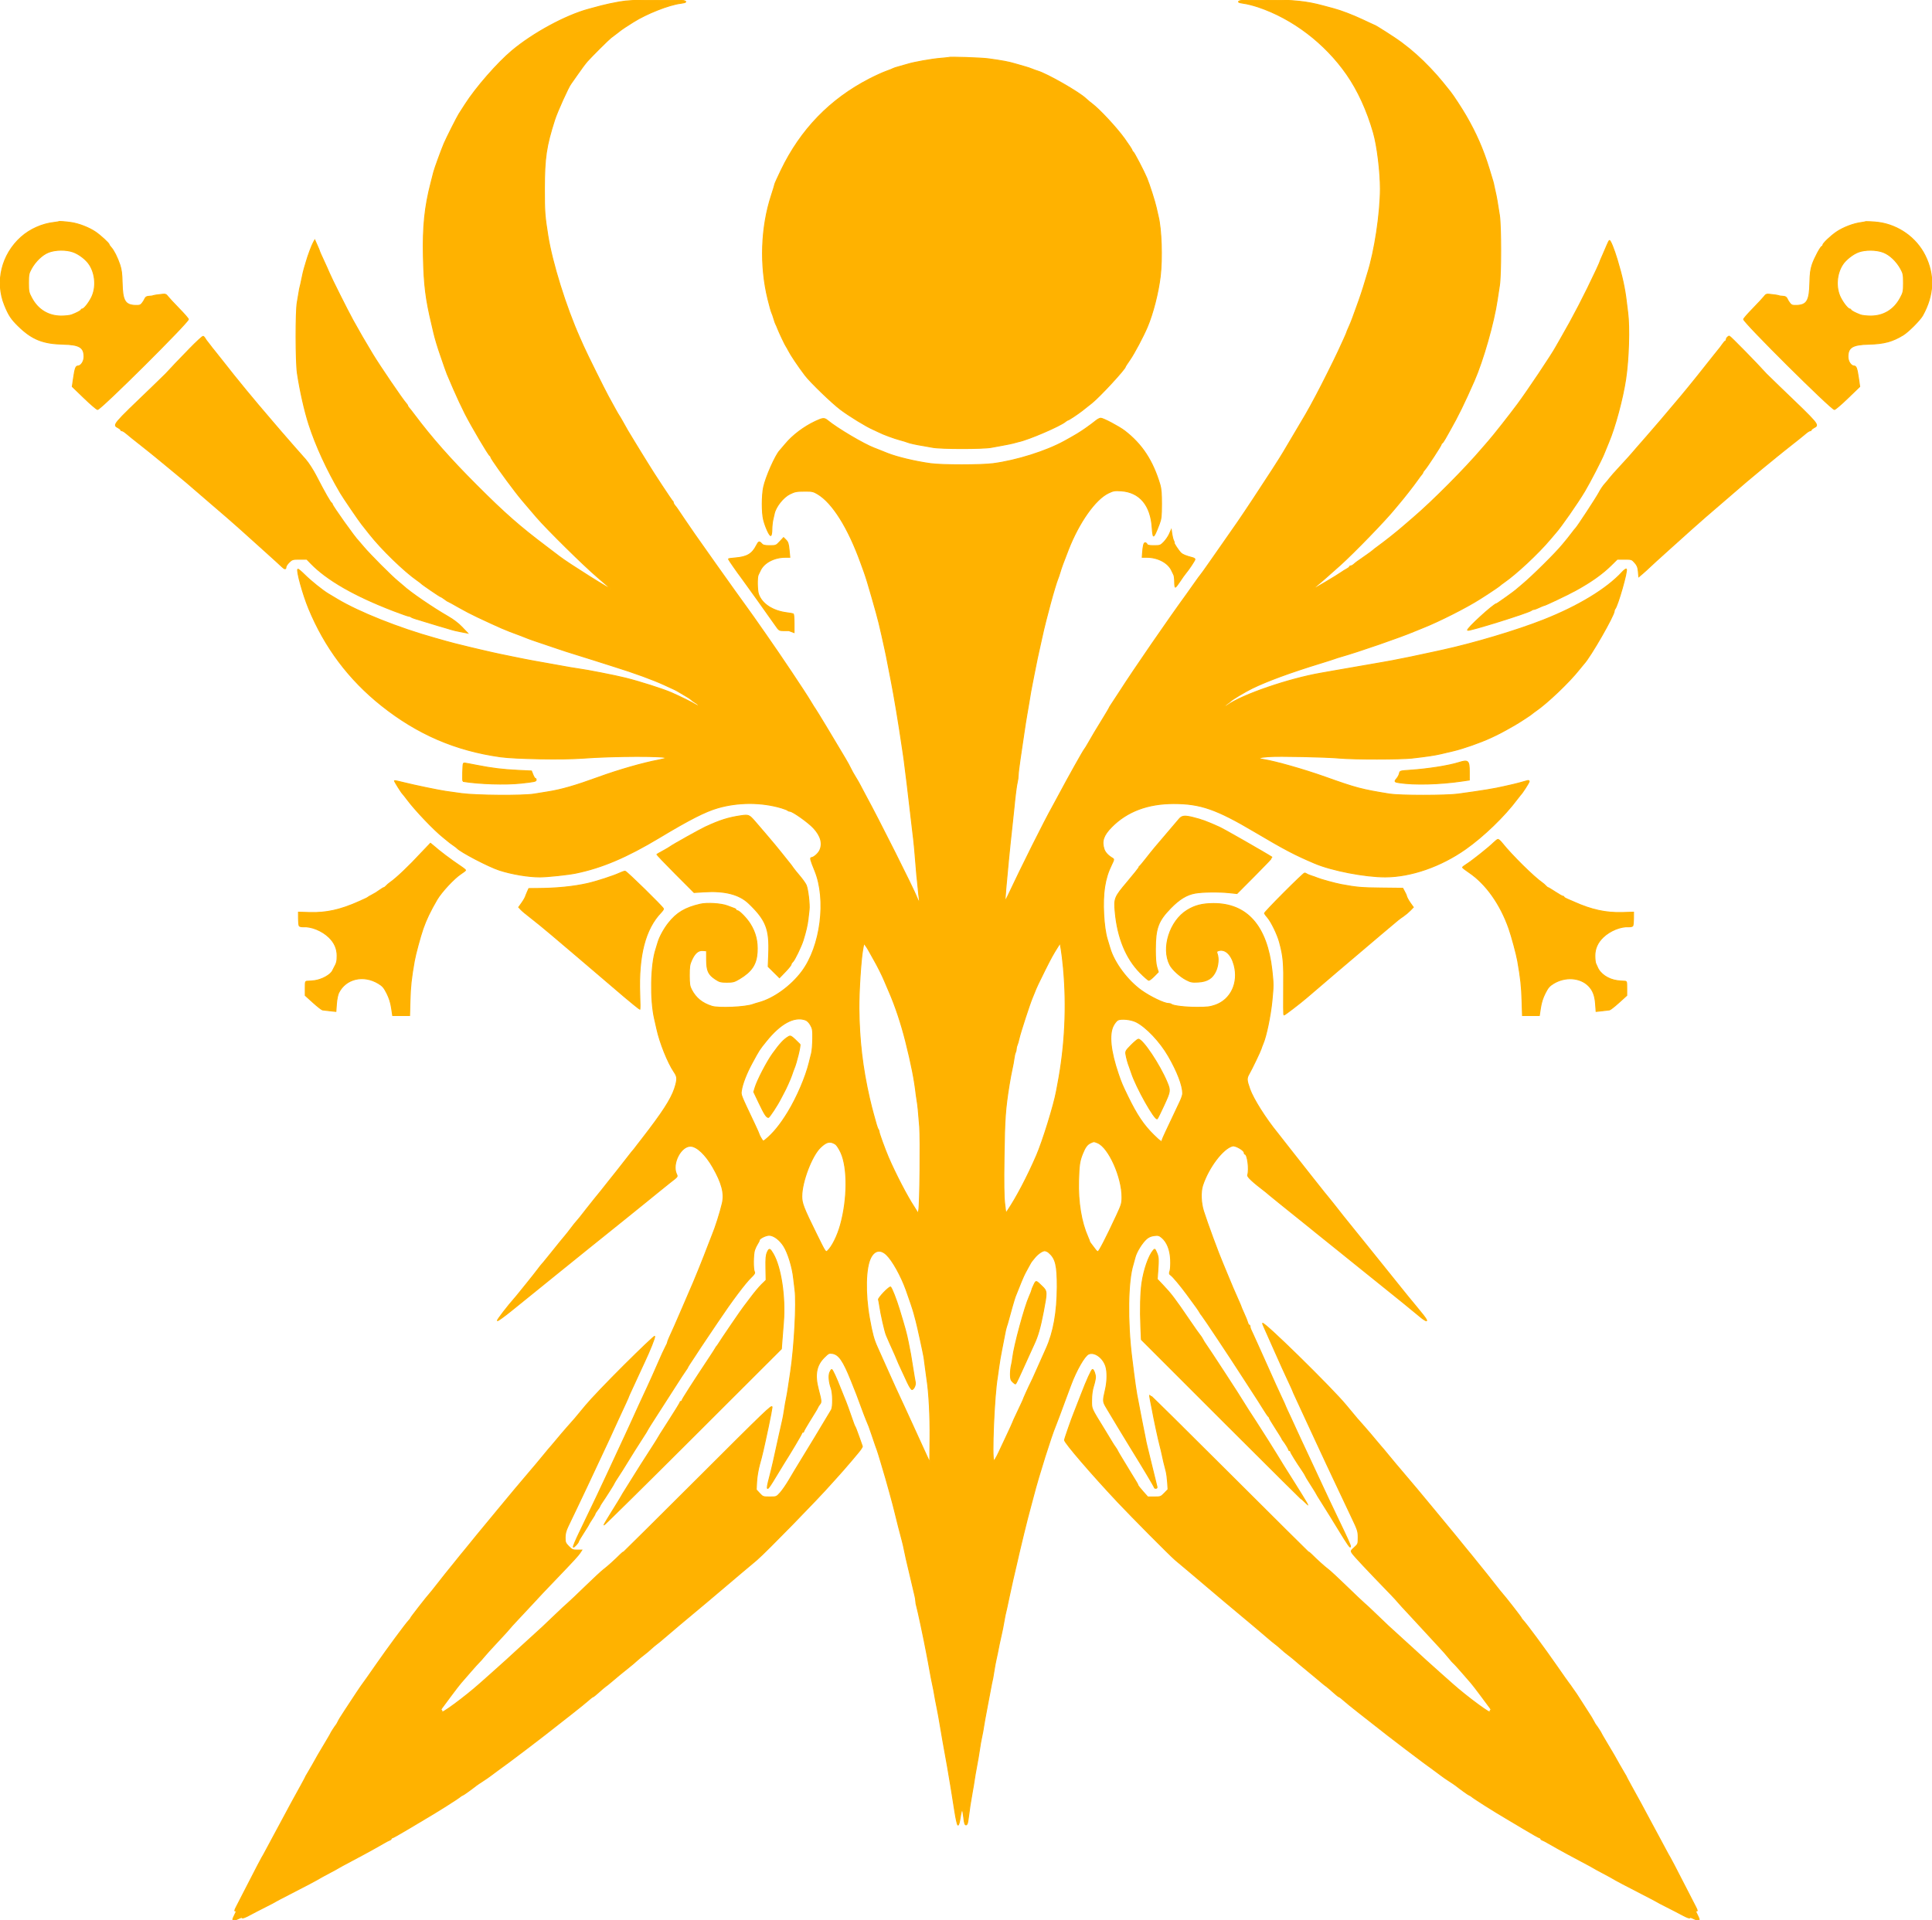
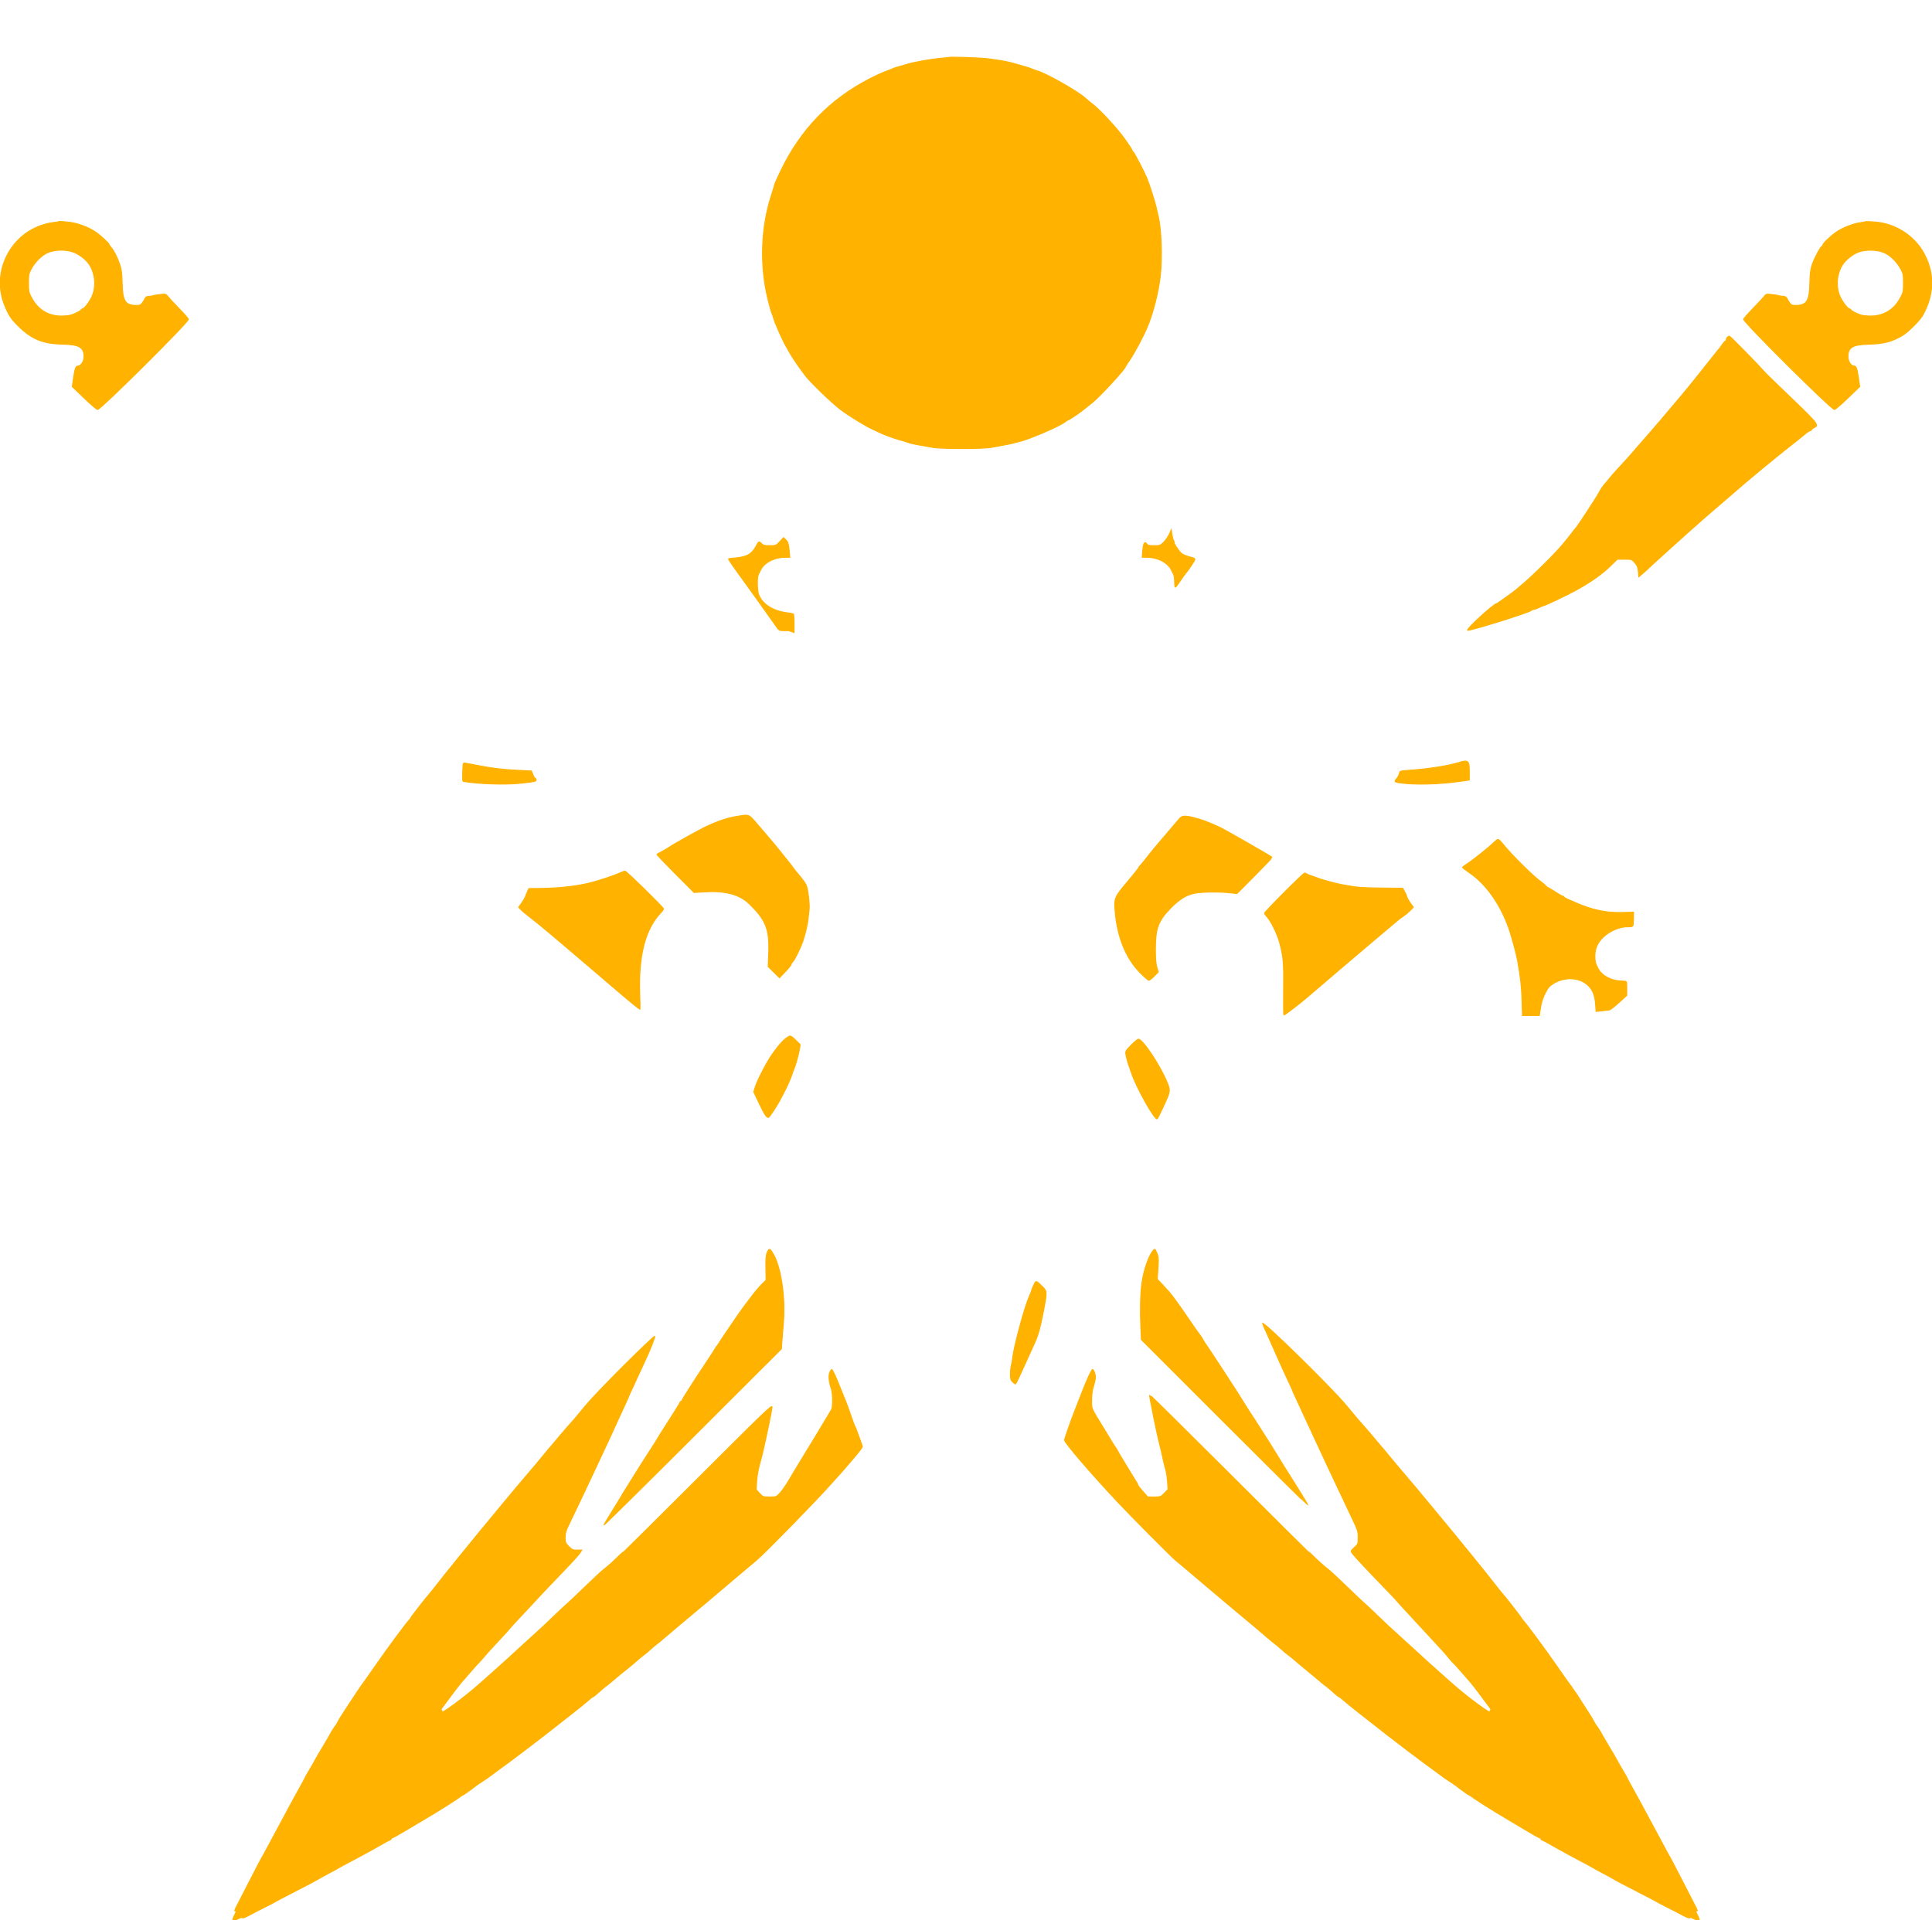
<svg xmlns="http://www.w3.org/2000/svg" version="1.0" width="2000pt" height="1988pt" viewBox="0 0 2000 1988" style="" preserveAspectRatio="xMidYMid meet">
  <g fill="#FFB200FF" stroke="#FFB200FF">
-     <path d="M 640.874 2.057 C 635.029 3.075 626.704 4.859 622.374 6.022 C 618.043 7.185 612.131 8.776 609.235 9.559 C 585.501 15.975 551.804 34.251 530.000 52.533 C 514.858 65.229 492.743 90.553 481.560 108.000 C 478.916 112.125 476.030 116.625 475.147 118.000 C 473.156 121.097 462.088 143.063 459.778 148.500 C 456.879 155.322 449.954 174.320 449.024 178.000 C 448.537 179.925 447.211 185.100 446.077 189.500 C 439.695 214.260 437.620 234.496 438.286 265.500 C 438.920 295.032 440.777 309.954 447.058 336.000 C 447.522 337.925 448.356 341.525 448.911 344.000 C 450.242 349.935 453.219 359.840 456.274 368.500 C 457.632 372.350 459.499 377.750 460.422 380.500 C 461.345 383.250 462.497 386.400 462.982 387.500 C 463.467 388.600 466.424 395.491 469.552 402.813 C 472.681 410.136 478.078 421.685 481.547 428.477 C 488.348 441.797 505.764 471.288 507.152 471.833 C 507.618 472.017 508.000 472.611 508.000 473.153 C 508.000 474.464 522.181 494.483 533.558 509.233 C 538.504 515.646 541.308 519.005 555.433 535.435 C 566.191 547.950 604.076 585.323 618.368 597.519 C 625.445 603.559 631.745 609.006 632.368 609.625 C 636.193 613.427 587.825 583.091 579.000 576.153 C 577.625 575.072 571.550 570.454 565.500 565.889 C 537.594 544.838 522.497 531.556 493.478 502.527 C 466.286 475.328 446.861 453.327 428.998 429.500 C 426.524 426.200 423.938 422.905 423.250 422.179 C 422.563 421.452 422.000 420.524 422.000 420.117 C 422.000 419.710 421.201 418.505 420.225 417.439 C 416.638 413.523 392.959 378.688 385.598 366.500 C 377.501 353.092 371.588 342.879 365.335 331.500 C 359.658 321.168 342.889 287.686 340.795 282.500 C 339.906 280.300 337.339 274.572 335.090 269.772 C 332.840 264.971 331.000 260.821 331.000 260.550 C 331.000 260.279 329.844 257.457 328.432 254.279 L 325.864 248.500 324.466 251.000 C 322.730 254.105 318.670 264.995 317.011 271.000 C 316.328 273.475 315.388 276.625 314.924 278.000 C 314.460 279.375 313.396 283.930 312.558 288.122 C 311.721 292.314 310.824 296.364 310.566 297.122 C 310.308 297.880 309.839 300.300 309.524 302.500 C 309.209 304.700 308.404 309.425 307.736 313.000 C 306.004 322.258 306.087 374.751 307.852 386.500 C 310.572 404.613 315.309 425.617 319.806 439.500 C 327.032 461.811 338.364 486.437 352.477 510.500 C 355.360 515.415 371.640 539.311 374.445 542.746 C 375.234 543.711 378.877 548.325 382.541 553.000 C 394.746 568.571 418.618 591.731 432.000 600.984 C 433.925 602.315 435.725 603.695 436.000 604.051 C 436.819 605.112 455.719 618.000 456.455 618.000 C 456.828 618.000 458.608 619.125 460.411 620.500 C 462.214 621.875 463.948 623.000 464.265 623.000 C 464.582 623.000 469.265 625.556 474.671 628.680 C 480.077 631.804 488.775 636.344 494.000 638.767 C 499.225 641.191 505.750 644.226 508.500 645.512 C 515.437 648.755 523.929 652.436 527.500 653.747 C 535.515 656.689 544.704 660.197 546.500 660.999 C 547.600 661.490 552.775 663.306 558.000 665.033 C 563.225 666.760 571.775 669.650 577.000 671.455 C 582.225 673.261 589.875 675.742 594.000 676.969 C 598.125 678.196 607.575 681.155 615.000 683.545 C 622.425 685.935 631.650 688.867 635.500 690.061 C 656.575 696.598 676.708 703.972 688.500 709.471 C 692.900 711.524 697.400 713.599 698.500 714.084 C 699.600 714.569 702.300 716.086 704.500 717.457 C 706.700 718.827 709.828 720.693 711.451 721.604 C 713.074 722.514 715.003 723.860 715.737 724.595 C 716.472 725.329 718.392 726.709 720.005 727.662 C 721.618 728.615 723.161 729.976 723.434 730.687 C 723.712 731.414 722.300 730.967 720.215 729.670 C 716.519 727.372 703.582 720.996 695.000 717.243 C 686.318 713.446 662.378 705.813 647.500 702.097 C 636.690 699.397 607.726 693.716 598.500 692.486 C 594.326 691.930 590.754 691.314 572.500 688.000 C 566.450 686.902 557.675 685.332 553.000 684.512 C 548.325 683.691 539.325 681.934 533.000 680.606 C 526.675 679.278 519.925 677.893 518.000 677.526 C 512.624 676.503 483.158 669.634 476.589 667.872 C 474.437 667.295 471.914 666.676 470.982 666.496 C 470.049 666.317 465.960 665.223 461.893 664.064 C 457.827 662.906 452.700 661.457 450.500 660.844 C 412.872 650.359 371.536 633.885 349.136 620.447 C 344.936 617.928 340.613 615.334 339.528 614.683 C 333.910 611.312 321.704 601.494 315.705 595.522 C 311.967 591.801 308.644 589.023 308.319 589.348 C 306.772 590.894 313.563 615.471 319.552 630.000 C 336.142 670.249 361.158 703.589 394.975 730.519 C 432.148 760.121 471.518 777.109 518.000 783.605 C 533.227 785.733 582.986 786.604 602.678 785.087 C 634.592 782.629 692.152 782.527 689.345 784.934 C 688.880 785.333 685.350 786.254 681.500 786.982 C 665.336 790.036 640.170 797.269 619.500 804.801 C 595.444 813.566 581.037 817.714 567.000 819.914 C 563.425 820.474 557.125 821.496 553.000 822.185 C 541.475 824.110 492.596 823.760 477.573 821.646 C 471.013 820.722 463.813 819.711 461.573 819.399 C 454.568 818.422 428.684 813.058 418.460 810.465 C 413.082 809.101 408.527 808.140 408.337 808.330 C 407.984 808.683 415.742 821.092 416.883 822.000 C 417.229 822.275 419.362 824.975 421.623 828.000 C 429.965 839.156 449.456 859.589 458.867 867.041 C 461.270 868.944 463.745 870.965 464.367 871.533 C 464.990 872.101 467.075 873.654 469.000 874.985 C 470.925 876.315 472.725 877.669 473.000 877.994 C 476.363 881.964 505.928 897.411 517.000 900.983 C 529.918 905.151 547.051 908.011 558.913 907.980 C 566.697 907.960 587.974 905.718 596.000 904.072 C 623.113 898.511 648.788 887.607 682.500 867.336 C 713.728 848.558 730.043 840.244 743.000 836.502 C 764.198 830.381 788.297 830.398 809.000 836.548 C 812.025 837.446 814.928 838.591 815.450 839.091 C 815.973 839.591 817.028 840.000 817.797 840.000 C 820.605 840.000 836.655 851.391 842.142 857.279 C 849.824 865.523 852.005 873.674 848.439 880.822 C 846.843 884.021 842.154 888.000 839.979 888.000 C 838.366 888.000 839.037 890.556 843.526 901.500 C 855.854 931.552 849.648 979.890 830.110 1006.000 C 818.847 1021.053 801.018 1033.939 785.737 1038.074 C 783.406 1038.704 780.600 1039.565 779.500 1039.987 C 771.891 1042.903 743.959 1044.168 736.899 1041.915 C 726.840 1038.706 720.363 1033.441 715.839 1024.795 C 713.931 1021.149 713.588 1018.913 713.565 1010.000 C 713.543 1001.155 713.902 998.691 715.842 994.368 C 719.187 986.914 722.795 983.785 727.589 984.182 L 731.427 984.500 731.483 994.000 C 731.550 1005.247 733.303 1009.025 740.742 1013.953 C 744.791 1016.635 746.198 1017.000 752.480 1017.000 C 758.883 1017.000 760.229 1016.633 765.559 1013.437 C 778.142 1005.892 783.074 998.442 783.801 985.881 C 784.450 974.664 782.178 965.539 776.484 956.489 C 772.870 950.745 765.323 943.000 763.341 943.000 C 762.603 943.000 762.000 942.602 762.000 942.117 C 762.000 941.631 761.213 940.976 760.250 940.661 C 759.288 940.346 756.025 939.128 753.000 937.955 C 746.638 935.488 731.962 934.580 724.906 936.217 C 709.163 939.870 700.426 945.093 691.921 955.937 C 687.238 961.906 682.647 970.379 681.048 976.000 C 680.344 978.475 679.391 981.625 678.931 983.000 C 673.659 998.741 672.989 1035.226 677.609 1055.000 C 678.444 1058.575 679.515 1063.300 679.988 1065.500 C 682.995 1079.469 691.322 1100.269 697.650 1109.618 C 700.967 1114.519 701.247 1116.487 699.562 1123.065 C 696.660 1134.394 689.807 1145.966 672.065 1169.500 C 667.919 1175.000 664.293 1179.725 664.008 1180.000 C 663.722 1180.275 662.149 1182.300 660.511 1184.500 C 657.385 1188.699 655.193 1191.459 653.469 1193.362 C 652.902 1193.988 650.219 1197.425 647.506 1201.000 C 644.794 1204.575 640.533 1210.011 638.038 1213.080 C 635.542 1216.149 632.150 1220.401 630.500 1222.529 C 625.906 1228.454 617.197 1239.321 615.696 1241.000 C 614.959 1241.825 612.813 1244.525 610.928 1247.000 C 609.043 1249.475 607.249 1251.725 606.942 1252.000 C 606.635 1252.275 605.735 1253.442 604.942 1254.593 C 603.622 1256.508 596.888 1264.766 594.500 1267.398 C 593.950 1268.004 592.181 1270.300 590.570 1272.500 C 588.958 1274.700 586.258 1278.117 584.570 1280.093 C 582.881 1282.069 580.824 1284.544 579.998 1285.593 C 576.217 1290.395 570.452 1297.548 570.000 1298.000 C 569.725 1298.275 567.715 1300.750 565.534 1303.500 C 563.353 1306.250 561.288 1308.725 560.947 1309.000 C 560.605 1309.275 558.790 1311.571 556.913 1314.102 C 555.036 1316.633 549.900 1323.149 545.500 1328.582 C 541.100 1334.014 536.825 1339.306 536.000 1340.341 C 535.175 1341.376 534.043 1342.735 533.484 1343.362 C 526.009 1351.740 514.233 1367.026 514.924 1367.453 C 515.418 1367.758 522.050 1362.966 529.661 1356.804 C 537.272 1350.642 550.455 1339.982 558.955 1333.115 C 567.455 1326.249 575.330 1319.867 576.455 1318.934 C 577.580 1318.001 583.225 1313.445 589.000 1308.809 C 594.775 1304.174 604.173 1296.583 609.883 1291.940 C 615.594 1287.298 622.844 1281.475 625.995 1279.000 C 629.145 1276.525 639.495 1268.200 648.995 1260.500 C 658.495 1252.800 667.670 1245.385 669.384 1244.022 C 671.098 1242.659 676.358 1238.384 681.073 1234.522 C 685.787 1230.660 691.384 1226.150 693.509 1224.500 C 701.951 1217.946 701.543 1218.488 700.214 1215.570 C 695.361 1204.919 704.786 1186.491 714.938 1186.779 C 721.461 1186.965 730.516 1195.534 737.988 1208.594 C 747.354 1224.963 750.166 1235.779 747.720 1246.021 C 745.356 1255.922 740.581 1270.961 737.408 1278.500 C 736.714 1280.150 734.963 1284.650 733.518 1288.500 C 728.146 1302.806 717.544 1328.953 714.055 1336.500 C 713.546 1337.600 710.353 1345.025 706.959 1353.000 C 703.565 1360.975 699.753 1369.750 698.489 1372.500 C 693.045 1384.340 691.000 1389.118 691.000 1389.999 C 691.000 1390.516 690.112 1392.521 689.026 1394.454 C 687.940 1396.387 684.376 1404.163 681.106 1411.734 C 677.836 1419.305 673.057 1430.000 670.487 1435.500 C 664.408 1448.511 656.692 1465.318 654.190 1471.000 C 653.100 1473.475 650.203 1479.775 647.751 1485.000 C 645.300 1490.225 642.375 1496.525 641.251 1499.000 C 640.128 1501.475 637.203 1507.775 634.751 1513.000 C 632.300 1518.225 629.375 1524.525 628.251 1527.000 C 624.576 1535.096 612.138 1561.239 599.541 1587.347 C 595.867 1594.963 593.157 1601.488 593.520 1601.847 C 594.172 1602.493 598.985 1597.164 598.995 1595.785 C 598.998 1595.391 601.475 1591.233 604.500 1586.544 C 607.525 1581.855 610.000 1577.812 610.000 1577.559 C 610.000 1577.307 611.350 1575.100 613.000 1572.655 C 614.650 1570.210 616.000 1567.868 616.000 1567.449 C 616.000 1567.031 617.125 1565.214 618.500 1563.411 C 619.875 1561.608 621.000 1559.860 621.000 1559.526 C 621.000 1559.192 621.841 1557.700 622.868 1556.210 C 626.943 1550.301 636.000 1535.986 636.000 1535.454 C 636.000 1535.144 637.723 1532.327 639.829 1529.195 C 641.934 1526.063 646.521 1518.775 650.020 1513.000 C 653.520 1507.225 659.672 1497.444 663.691 1491.265 C 667.711 1485.085 671.000 1479.806 671.000 1479.532 C 671.000 1479.259 674.443 1473.740 678.651 1467.268 C 685.797 1456.275 692.234 1446.253 697.450 1438.000 C 702.753 1429.608 710.087 1418.402 711.003 1417.292 C 711.551 1416.628 712.000 1415.835 712.000 1415.529 C 712.000 1415.224 714.925 1410.660 718.500 1405.388 C 722.075 1400.115 725.000 1395.704 725.000 1395.585 C 725.000 1395.466 728.623 1389.998 733.051 1383.434 C 737.479 1376.871 741.854 1370.375 742.773 1369.000 C 757.353 1347.190 771.460 1328.379 777.646 1322.497 C 780.916 1319.388 781.649 1318.123 780.927 1316.833 C 779.509 1314.301 779.644 1298.655 781.120 1294.329 C 781.839 1292.223 783.231 1289.306 784.214 1287.846 C 785.196 1286.386 786.000 1284.735 786.000 1284.177 C 786.000 1282.366 792.644 1279.000 796.218 1279.000 C 800.918 1279.000 807.190 1283.675 811.351 1290.278 C 815.781 1297.308 820.318 1312.113 821.532 1323.500 C 821.883 1326.800 822.530 1332.200 822.968 1335.500 C 824.780 1349.157 822.368 1394.515 818.448 1420.500 C 817.618 1426.000 816.468 1433.650 815.893 1437.500 C 815.318 1441.350 814.449 1446.300 813.963 1448.500 C 813.477 1450.700 812.583 1455.875 811.975 1460.000 C 811.368 1464.125 810.460 1469.094 809.957 1471.043 C 809.455 1472.991 807.928 1479.741 806.565 1486.043 C 801.002 1511.748 799.117 1519.978 796.535 1529.830 C 792.525 1545.130 793.507 1545.005 803.063 1529.000 C 806.511 1523.225 810.345 1516.925 811.583 1515.000 C 817.990 1505.034 830.000 1484.791 830.000 1483.957 C 830.000 1483.431 830.450 1483.000 831.000 1483.000 C 831.550 1483.000 832.000 1482.603 832.000 1482.117 C 832.000 1481.631 834.138 1477.787 836.750 1473.575 C 844.726 1460.715 846.018 1458.557 846.673 1457.000 C 847.020 1456.175 847.964 1454.730 848.771 1453.789 C 850.412 1451.876 850.243 1450.294 847.137 1438.500 C 843.203 1423.560 844.984 1413.741 853.101 1405.617 C 857.633 1401.082 858.246 1400.778 861.728 1401.343 C 868.436 1402.432 872.871 1408.846 881.141 1429.422 C 886.755 1443.389 887.438 1445.162 891.567 1456.500 C 893.570 1462.000 895.883 1468.075 896.707 1470.000 C 899.333 1476.139 899.791 1477.352 902.372 1485.000 C 906.223 1496.413 907.229 1499.321 908.082 1501.500 C 908.512 1502.600 910.256 1508.225 911.956 1514.000 C 913.656 1519.775 915.916 1527.425 916.979 1531.000 C 918.041 1534.575 919.871 1541.100 921.045 1545.500 C 922.219 1549.900 923.619 1555.075 924.156 1557.000 C 924.693 1558.925 925.499 1562.075 925.946 1564.000 C 927.365 1570.115 933.044 1592.382 933.980 1595.500 C 934.475 1597.150 935.600 1602.100 936.480 1606.500 C 937.359 1610.900 938.710 1616.975 939.481 1620.000 C 940.252 1623.025 942.056 1630.675 943.490 1637.000 C 944.924 1643.325 946.525 1650.127 947.048 1652.116 C 947.572 1654.105 948.000 1656.773 948.000 1658.045 C 948.000 1659.317 948.452 1661.740 949.004 1663.429 C 949.939 1666.287 956.718 1698.202 958.936 1710.188 C 959.477 1713.110 960.408 1717.975 961.005 1721.000 C 961.602 1724.025 962.503 1728.975 963.007 1732.000 C 963.510 1735.025 964.574 1740.453 965.370 1744.062 C 966.166 1747.671 967.079 1752.396 967.400 1754.562 C 967.721 1756.728 968.862 1762.775 969.937 1768.000 C 971.012 1773.225 972.410 1780.875 973.044 1785.000 C 973.678 1789.125 975.026 1797.000 976.041 1802.500 C 979.327 1820.312 982.832 1840.321 984.010 1848.000 C 984.643 1852.125 985.376 1856.625 985.639 1858.000 C 985.902 1859.375 987.104 1866.988 988.309 1874.918 C 989.533 1882.972 991.003 1889.503 991.640 1889.714 C 992.373 1889.958 993.234 1887.034 994.056 1881.513 C 994.758 1876.793 995.680 1873.285 996.105 1873.716 C 996.531 1874.147 997.243 1877.875 997.689 1882.000 C 998.299 1887.640 998.872 1889.500 1000.000 1889.500 C 1001.071 1889.500 1001.691 1887.926 1002.167 1884.000 C 1003.302 1874.642 1004.948 1863.852 1006.514 1855.500 C 1007.339 1851.100 1008.276 1845.475 1008.597 1843.000 C 1008.917 1840.525 1010.007 1834.225 1011.017 1829.000 C 1012.028 1823.775 1013.364 1815.900 1013.986 1811.500 C 1014.608 1807.100 1015.503 1801.925 1015.975 1800.000 C 1016.726 1796.941 1017.756 1791.205 1019.472 1780.520 C 1019.736 1778.881 1020.831 1773.031 1021.906 1767.520 C 1022.982 1762.009 1024.391 1754.575 1025.039 1751.000 C 1025.686 1747.425 1026.322 1744.050 1026.452 1743.500 C 1027.556 1738.811 1027.982 1736.548 1028.994 1730.000 C 1029.631 1725.875 1030.584 1720.700 1031.111 1718.500 C 1031.637 1716.300 1032.272 1713.375 1032.522 1712.000 C 1033.469 1706.774 1035.252 1698.260 1036.708 1692.000 C 1037.540 1688.425 1038.616 1683.025 1039.098 1680.000 C 1039.885 1675.068 1040.854 1670.418 1042.327 1664.500 C 1042.600 1663.400 1043.794 1657.775 1044.980 1652.000 C 1046.165 1646.225 1047.743 1639.025 1048.486 1636.000 C 1049.228 1632.975 1050.798 1626.225 1051.974 1621.000 C 1056.539 1600.710 1063.144 1573.653 1066.498 1561.500 C 1067.409 1558.200 1069.029 1552.125 1070.097 1548.000 C 1075.318 1527.848 1088.309 1486.613 1092.687 1476.302 C 1093.434 1474.543 1095.325 1469.593 1096.890 1465.302 C 1098.455 1461.011 1101.416 1453.000 1103.470 1447.500 C 1105.523 1442.000 1107.813 1435.863 1108.558 1433.863 C 1114.146 1418.857 1122.726 1403.901 1126.816 1402.038 C 1132.918 1399.258 1141.971 1405.731 1144.750 1414.862 C 1146.460 1420.481 1146.318 1430.108 1144.401 1438.500 C 1141.498 1451.207 1141.476 1450.931 1145.962 1458.519 C 1150.389 1466.008 1165.251 1490.601 1169.822 1498.000 C 1184.304 1521.444 1195.000 1539.382 1195.000 1540.228 C 1195.000 1540.653 1195.705 1541.000 1196.567 1541.000 C 1197.585 1541.000 1197.959 1540.386 1197.633 1539.250 C 1197.357 1538.288 1195.285 1529.850 1193.028 1520.500 C 1190.772 1511.150 1188.515 1501.925 1188.012 1500.000 C 1186.885 1495.680 1186.093 1491.972 1184.915 1485.500 C 1184.415 1482.750 1183.549 1478.475 1182.991 1476.000 C 1182.433 1473.525 1181.550 1469.025 1181.030 1466.000 C 1180.510 1462.975 1179.217 1456.225 1178.158 1451.000 C 1176.089 1440.797 1175.073 1433.781 1171.564 1405.500 C 1166.906 1367.955 1167.517 1326.408 1172.978 1309.260 C 1173.402 1307.930 1174.002 1305.736 1175.055 1301.669 C 1176.518 1296.016 1182.340 1286.693 1186.902 1282.697 C 1189.069 1280.799 1191.631 1279.713 1194.839 1279.333 C 1198.958 1278.845 1199.987 1279.118 1202.737 1281.432 C 1208.120 1285.962 1211.336 1293.990 1211.819 1304.107 C 1212.050 1308.930 1211.761 1314.247 1211.177 1315.922 C 1210.263 1318.545 1210.396 1319.164 1212.133 1320.381 C 1214.291 1321.892 1221.922 1331.007 1228.559 1340.000 C 1238.408 1353.346 1240.743 1356.632 1241.830 1358.672 C 1242.466 1359.867 1243.554 1361.442 1244.247 1362.172 C 1245.665 1363.666 1274.932 1407.700 1285.570 1424.343 C 1289.381 1430.307 1294.780 1438.632 1297.567 1442.843 C 1300.354 1447.055 1304.844 1454.100 1307.545 1458.500 C 1310.246 1462.900 1312.803 1466.650 1313.228 1466.833 C 1313.652 1467.017 1314.000 1467.568 1314.000 1468.059 C 1314.000 1468.550 1316.925 1473.473 1320.500 1479.000 C 1324.075 1484.527 1327.000 1489.282 1327.000 1489.567 C 1327.000 1489.851 1327.456 1490.628 1328.014 1491.292 C 1330.112 1493.790 1334.000 1500.125 1334.000 1501.044 C 1334.000 1501.570 1334.450 1502.000 1335.000 1502.000 C 1335.550 1502.000 1336.000 1502.465 1336.000 1503.032 C 1336.000 1504.022 1342.100 1513.889 1348.136 1522.663 C 1349.711 1524.953 1351.000 1527.095 1351.000 1527.423 C 1351.000 1527.750 1353.475 1531.855 1356.500 1536.544 C 1359.525 1541.233 1362.000 1545.260 1362.000 1545.494 C 1362.000 1545.727 1365.095 1550.774 1368.877 1556.709 C 1372.660 1562.644 1380.138 1574.700 1385.495 1583.500 C 1395.357 1599.701 1398.000 1603.451 1398.000 1601.244 C 1398.000 1599.819 1395.060 1593.274 1385.761 1574.000 C 1381.913 1566.025 1377.464 1556.668 1375.875 1553.208 C 1374.285 1549.747 1371.023 1542.772 1368.626 1537.708 C 1364.415 1528.810 1360.547 1520.515 1355.240 1509.000 C 1353.845 1505.975 1350.296 1498.391 1347.352 1492.148 C 1344.409 1485.904 1342.000 1480.642 1342.000 1480.456 C 1342.000 1480.269 1339.525 1474.909 1336.500 1468.544 C 1333.475 1462.180 1331.000 1456.768 1331.000 1456.519 C 1331.000 1456.270 1328.810 1451.439 1326.133 1445.783 C 1323.456 1440.127 1317.787 1427.625 1313.535 1418.000 C 1309.283 1408.375 1304.337 1397.350 1302.542 1393.500 C 1300.748 1389.650 1298.504 1384.700 1297.556 1382.500 C 1296.608 1380.300 1295.420 1377.719 1294.916 1376.764 C 1294.412 1375.809 1294.000 1374.346 1294.000 1373.514 C 1294.000 1372.681 1293.599 1372.000 1293.108 1372.000 C 1292.618 1372.000 1291.930 1370.859 1291.580 1369.463 C 1291.230 1368.068 1289.606 1364.007 1287.972 1360.438 C 1286.337 1356.870 1285.000 1353.750 1285.000 1353.505 C 1285.000 1353.260 1283.834 1350.458 1282.410 1347.280 C 1278.212 1337.914 1274.412 1329.036 1270.947 1320.500 C 1269.160 1316.100 1266.922 1310.700 1265.972 1308.500 C 1261.469 1298.072 1249.891 1266.672 1245.876 1254.002 C 1243.177 1245.484 1242.765 1234.096 1244.916 1227.500 C 1251.017 1208.800 1266.111 1188.900 1276.000 1186.520 C 1278.966 1185.806 1288.000 1191.044 1288.000 1193.478 C 1288.000 1194.315 1288.340 1195.000 1288.756 1195.000 C 1291.424 1195.000 1293.477 1210.773 1291.584 1216.735 C 1291.032 1218.476 1296.728 1223.756 1310.497 1234.266 C 1311.049 1234.687 1312.648 1236.037 1314.050 1237.266 C 1315.453 1238.494 1320.557 1242.650 1325.393 1246.500 C 1336.134 1255.051 1352.752 1268.411 1355.577 1270.768 C 1356.720 1271.720 1359.614 1274.075 1362.008 1276.000 C 1364.402 1277.925 1370.442 1282.784 1375.430 1286.797 C 1380.419 1290.810 1385.850 1295.176 1387.500 1296.498 C 1389.150 1297.820 1393.720 1301.512 1397.655 1304.701 C 1401.591 1307.890 1413.966 1317.851 1425.155 1326.835 C 1436.345 1335.820 1446.400 1343.920 1447.500 1344.837 C 1448.600 1345.753 1451.749 1348.302 1454.499 1350.502 C 1457.248 1352.701 1459.981 1354.950 1460.572 1355.500 C 1461.163 1356.050 1463.363 1357.850 1465.462 1359.500 C 1467.561 1361.150 1469.778 1362.980 1470.389 1363.567 C 1471.000 1364.153 1472.738 1365.442 1474.250 1366.432 C 1479.260 1369.708 1477.219 1366.154 1467.225 1354.196 C 1461.848 1347.763 1453.906 1338.038 1449.575 1332.585 C 1445.244 1327.133 1440.908 1321.733 1439.938 1320.585 C 1438.442 1318.815 1417.321 1292.563 1413.702 1287.976 C 1413.041 1287.137 1408.677 1281.737 1404.004 1275.976 C 1392.628 1261.950 1388.228 1256.433 1380.500 1246.506 C 1378.850 1244.387 1376.335 1241.268 1374.911 1239.576 C 1373.486 1237.884 1371.616 1235.600 1370.754 1234.500 C 1369.891 1233.400 1363.827 1225.750 1357.277 1217.500 C 1350.727 1209.250 1340.456 1196.200 1334.452 1188.500 C 1328.449 1180.800 1322.985 1173.825 1322.310 1173.000 C 1310.236 1158.241 1297.359 1137.825 1293.825 1127.838 C 1290.469 1118.353 1290.374 1116.566 1292.988 1111.984 C 1296.090 1106.546 1304.624 1088.773 1305.465 1085.998 C 1305.882 1084.624 1306.805 1082.150 1307.516 1080.500 C 1310.813 1072.855 1315.142 1052.072 1316.704 1036.395 C 1318.249 1020.879 1318.248 1018.743 1316.688 1004.630 C 1311.627 958.845 1291.007 935.375 1256.000 935.554 C 1244.463 935.612 1236.884 937.565 1228.843 942.550 C 1210.956 953.638 1202.126 981.638 1211.041 999.000 C 1213.499 1003.787 1221.397 1011.038 1227.829 1014.414 C 1232.540 1016.887 1233.989 1017.166 1240.329 1016.822 C 1249.863 1016.306 1255.277 1012.883 1258.661 1005.232 C 1261.124 999.662 1261.729 992.048 1260.057 987.650 C 1259.329 985.735 1259.461 985.037 1260.639 984.585 C 1267.753 981.855 1274.506 987.709 1277.585 999.275 C 1282.475 1017.643 1274.221 1035.128 1258.000 1040.762 C 1252.601 1042.638 1249.403 1043.019 1239.115 1043.010 C 1226.980 1043.000 1214.435 1041.503 1212.550 1039.839 C 1212.027 1039.377 1210.620 1039.000 1209.422 1039.000 C 1205.021 1039.000 1190.635 1032.062 1181.534 1025.550 C 1167.172 1015.274 1153.525 996.955 1149.089 982.000 C 1148.355 979.525 1147.081 975.309 1146.257 972.631 C 1142.430 960.183 1141.068 933.615 1143.483 918.500 C 1144.924 909.479 1146.945 902.996 1150.782 895.081 C 1153.289 889.911 1153.325 889.611 1151.571 888.581 C 1147.113 885.961 1144.047 882.672 1142.942 879.324 C 1140.179 870.952 1142.252 864.841 1150.790 856.190 C 1166.663 840.108 1188.181 832.002 1215.000 832.003 C 1242.664 832.003 1259.236 837.759 1298.500 861.007 C 1329.989 879.651 1340.084 884.957 1361.000 893.853 C 1378.665 901.366 1412.940 907.996 1434.000 907.972 C 1460.452 907.943 1491.445 897.201 1517.000 879.204 C 1535.860 865.922 1557.484 845.030 1570.515 827.500 C 1572.151 825.300 1573.740 823.275 1574.047 823.000 C 1575.748 821.477 1583.000 810.209 1583.000 809.090 C 1583.000 808.188 1582.283 807.978 1580.750 808.429 C 1575.539 809.963 1568.010 811.961 1565.837 812.387 C 1564.551 812.638 1560.455 813.566 1556.733 814.448 C 1547.544 816.626 1534.426 818.776 1509.500 822.192 C 1497.139 823.886 1448.913 823.890 1438.500 822.197 C 1409.293 817.451 1404.094 816.075 1371.500 804.462 C 1349.771 796.721 1320.644 788.446 1307.726 786.344 C 1300.982 785.247 1302.794 784.202 1312.749 783.448 C 1323.849 782.606 1372.474 783.620 1387.500 785.006 C 1401.138 786.264 1450.279 786.238 1461.432 784.966 C 1477.357 783.151 1485.346 781.964 1491.500 780.497 C 1494.800 779.710 1500.650 778.330 1504.500 777.430 C 1514.652 775.056 1532.293 768.861 1543.110 763.872 C 1551.490 760.006 1555.699 757.788 1567.944 750.786 C 1572.664 748.086 1585.386 739.806 1586.000 739.033 C 1586.275 738.687 1588.075 737.322 1590.000 736.001 C 1601.777 727.916 1624.462 706.276 1634.552 693.501 C 1636.723 690.752 1639.070 687.900 1639.767 687.163 C 1646.330 680.223 1671.000 637.255 1671.000 632.764 C 1671.000 632.014 1671.377 630.973 1671.838 630.450 C 1674.712 627.193 1685.096 590.762 1683.582 589.249 C 1683.175 588.841 1681.190 590.306 1679.171 592.504 C 1663.248 609.837 1633.668 627.766 1597.500 642.006 C 1569.819 652.905 1525.818 666.066 1493.500 673.112 C 1490.750 673.711 1486.925 674.551 1485.000 674.978 C 1469.401 678.438 1449.216 682.627 1441.250 684.057 C 1438.363 684.576 1433.638 685.425 1430.750 685.945 C 1427.863 686.464 1417.400 688.283 1407.500 689.987 C 1397.600 691.690 1385.675 693.765 1381.000 694.599 C 1376.325 695.432 1370.250 696.504 1367.500 696.980 C 1334.043 702.776 1286.157 719.218 1270.692 730.221 C 1269.148 731.319 1267.660 731.993 1267.385 731.718 C 1267.110 731.443 1268.373 730.178 1270.192 728.907 C 1272.012 727.636 1273.725 726.317 1274.000 725.976 C 1275.207 724.479 1289.155 716.110 1296.000 712.775 C 1311.966 704.997 1335.762 696.258 1367.500 686.518 C 1374.100 684.492 1380.400 682.473 1381.500 682.031 C 1382.600 681.590 1385.525 680.656 1388.000 679.957 C 1406.069 674.852 1450.582 659.426 1464.500 653.445 C 1466.150 652.736 1469.946 651.194 1472.936 650.019 C 1489.320 643.579 1518.215 628.960 1532.000 620.136 C 1535.575 617.848 1539.175 615.544 1540.000 615.016 C 1544.901 611.881 1552.574 606.583 1553.000 606.040 C 1553.275 605.690 1555.075 604.318 1557.000 602.990 C 1569.603 594.301 1592.594 572.818 1604.533 558.575 C 1607.265 555.316 1609.950 552.161 1610.500 551.563 C 1615.591 546.035 1633.369 520.502 1640.483 508.500 C 1646.186 498.878 1657.866 476.257 1660.361 470.000 C 1662.574 464.451 1663.389 462.461 1665.278 458.000 C 1671.960 442.217 1679.818 413.027 1682.910 392.500 C 1686.020 371.852 1687.019 338.709 1684.989 323.500 C 1684.549 320.200 1683.935 315.250 1683.626 312.500 C 1682.115 299.079 1679.173 285.564 1674.157 269.000 C 1670.763 257.797 1667.213 248.997 1666.089 249.004 C 1665.765 249.006 1664.638 251.143 1663.585 253.754 C 1662.532 256.364 1660.395 261.324 1658.835 264.775 C 1657.276 268.226 1656.000 271.262 1656.000 271.521 C 1656.000 271.780 1654.475 275.256 1652.611 279.246 C 1640.339 305.519 1628.559 328.243 1615.683 350.483 C 1613.459 354.324 1611.147 358.374 1610.546 359.483 C 1606.309 367.294 1580.985 405.133 1571.049 418.500 C 1562.157 430.461 1546.052 450.907 1541.074 456.554 C 1539.108 458.783 1536.183 462.158 1534.574 464.054 C 1516.828 484.956 1482.960 519.028 1463.055 536.004 C 1459.511 539.027 1454.786 543.102 1452.555 545.060 C 1446.690 550.209 1434.444 559.955 1427.500 565.001 C 1424.200 567.398 1421.275 569.650 1421.000 570.005 C 1420.725 570.360 1417.631 572.641 1414.124 575.075 C 1404.199 581.962 1403.623 582.383 1401.561 584.247 C 1400.495 585.211 1399.033 586.000 1398.311 586.000 C 1397.590 586.000 1397.000 586.374 1397.000 586.831 C 1397.000 587.288 1395.763 588.291 1394.250 589.061 C 1392.738 589.830 1390.150 591.434 1388.500 592.624 C 1384.340 595.626 1360.176 610.000 1359.289 610.000 C 1358.891 610.000 1359.837 608.988 1361.391 607.750 C 1365.956 604.115 1376.104 595.275 1387.451 585.048 C 1402.074 571.869 1434.218 538.657 1443.736 526.894 C 1445.256 525.016 1447.476 522.358 1448.668 520.989 C 1452.750 516.303 1463.538 502.503 1467.020 497.513 C 1468.934 494.771 1471.063 491.926 1471.750 491.192 C 1472.438 490.458 1473.000 489.524 1473.000 489.117 C 1473.000 488.710 1473.804 487.505 1474.787 486.439 C 1477.286 483.728 1492.000 461.198 1492.000 460.082 C 1492.000 459.579 1492.382 459.017 1492.848 458.833 C 1493.315 458.650 1494.826 456.475 1496.207 454.000 C 1497.588 451.525 1499.740 447.700 1500.990 445.500 C 1509.282 430.904 1515.625 417.953 1525.968 394.500 C 1535.234 373.490 1546.531 333.865 1549.916 310.500 C 1550.474 306.650 1551.504 299.900 1552.205 295.500 C 1553.930 284.670 1553.929 234.431 1552.203 223.000 C 1550.356 210.765 1549.005 203.072 1547.899 198.500 C 1547.367 196.300 1546.741 193.452 1546.508 192.170 C 1545.972 189.227 1545.889 188.935 1541.454 174.500 C 1535.379 154.726 1528.113 138.088 1517.654 120.000 C 1513.177 112.256 1504.333 98.714 1501.329 95.000 C 1500.662 94.175 1497.221 89.900 1493.683 85.500 C 1486.227 76.228 1475.116 64.566 1466.411 56.878 C 1459.713 50.961 1459.173 50.520 1450.500 43.886 C 1445.331 39.932 1423.597 26.000 1422.598 26.000 C 1422.406 26.000 1417.112 23.568 1410.834 20.595 C 1400.454 15.680 1388.308 11.025 1380.500 8.969 C 1378.850 8.535 1374.070 7.248 1369.878 6.109 C 1352.636 1.427 1339.081 0.000 1312.000 0.014 C 1297.975 0.021 1285.488 0.299 1284.250 0.630 C 1280.422 1.656 1281.747 2.738 1287.750 3.488 C 1290.913 3.883 1297.530 5.556 1302.454 7.206 C 1338.130 19.157 1371.658 44.680 1394.141 77.000 C 1405.709 93.630 1415.174 114.309 1421.832 137.500 C 1425.687 150.929 1428.990 177.802 1428.961 195.500 C 1428.918 221.099 1423.038 259.930 1415.707 283.029 C 1414.927 285.488 1413.706 289.525 1412.993 292.000 C 1411.050 298.751 1407.415 309.639 1404.479 317.500 C 1403.042 321.350 1401.169 326.512 1400.318 328.971 C 1399.467 331.431 1397.697 335.789 1396.385 338.657 C 1395.073 341.525 1394.000 344.105 1394.000 344.391 C 1394.000 344.677 1392.593 347.968 1390.874 351.705 C 1389.155 355.442 1386.611 360.975 1385.222 364.000 C 1381.365 372.397 1367.801 399.514 1362.963 408.500 C 1360.594 412.900 1357.819 418.075 1356.798 420.000 C 1354.276 424.752 1351.441 429.620 1339.624 449.500 C 1334.066 458.850 1329.064 467.296 1328.509 468.270 C 1325.778 473.060 1311.049 495.894 1297.398 516.500 C 1283.830 536.981 1279.020 544.011 1264.215 565.000 C 1262.081 568.025 1256.575 575.900 1251.979 582.500 C 1247.383 589.100 1243.348 594.725 1243.013 595.000 C 1242.677 595.275 1239.725 599.321 1236.451 603.991 C 1233.178 608.660 1229.600 613.715 1228.500 615.222 C 1210.010 640.563 1173.208 694.032 1159.480 715.500 C 1156.315 720.450 1152.437 726.374 1150.863 728.663 C 1149.288 730.953 1148.000 733.058 1148.000 733.340 C 1148.000 733.622 1145.681 737.599 1142.847 742.177 C 1135.837 753.500 1129.215 764.584 1126.225 770.000 C 1124.859 772.475 1123.173 775.175 1122.478 776.000 C 1121.119 777.615 1105.683 805.174 1096.994 821.500 C 1094.066 827.000 1090.784 833.075 1089.700 835.000 C 1081.249 850.008 1057.925 896.636 1043.030 928.302 C 1041.788 930.943 1040.648 932.968 1040.498 932.802 C 1040.131 932.397 1041.667 913.875 1044.047 890.000 C 1045.801 872.403 1045.951 870.967 1047.540 856.500 C 1048.385 848.800 1049.294 840.250 1049.560 837.500 C 1050.896 823.650 1052.233 813.136 1053.069 809.884 C 1053.581 807.895 1054.002 804.745 1054.005 802.884 C 1054.007 801.023 1054.914 793.425 1056.019 786.000 C 1057.124 778.575 1058.918 766.425 1060.006 759.000 C 1061.093 751.575 1062.441 743.025 1063.001 740.000 C 1063.561 736.975 1064.448 731.800 1064.972 728.500 C 1066.465 719.094 1067.754 711.724 1068.384 709.000 C 1068.701 707.625 1069.671 702.675 1070.538 698.000 C 1072.256 688.743 1075.150 675.060 1078.046 662.500 C 1079.061 658.100 1080.121 653.375 1080.401 652.000 C 1080.889 649.608 1084.059 637.271 1087.467 624.500 C 1090.064 614.770 1094.015 601.654 1094.997 599.500 C 1095.499 598.400 1096.567 595.250 1097.371 592.500 C 1098.733 587.841 1100.627 582.665 1105.971 569.000 C 1116.988 540.829 1133.751 517.105 1147.276 510.543 C 1152.434 508.040 1153.842 507.791 1160.448 508.215 C 1179.829 509.459 1191.292 523.097 1192.762 546.661 C 1193.048 551.247 1193.647 555.000 1194.094 555.000 C 1195.002 555.000 1196.729 551.400 1200.090 542.500 C 1202.056 537.295 1202.361 534.579 1202.393 522.000 C 1202.420 511.415 1201.990 506.015 1200.799 502.000 C 1193.397 477.050 1182.195 459.957 1164.166 446.101 C 1158.503 441.749 1142.060 433.039 1139.500 433.035 C 1138.400 433.033 1136.057 434.262 1134.293 435.766 C 1132.529 437.270 1127.804 440.784 1123.793 443.576 C 1117.236 448.140 1113.747 450.248 1102.000 456.742 C 1083.121 467.178 1052.414 476.860 1028.000 480.074 C 1015.757 481.685 975.183 481.689 963.500 480.081 C 947.450 477.870 928.483 473.341 918.500 469.334 C 916.300 468.451 913.150 467.182 911.500 466.514 C 909.850 465.846 906.925 464.702 905.000 463.972 C 894.052 459.817 866.500 443.482 856.592 435.272 C 853.341 432.579 851.728 432.709 844.140 436.272 C 832.176 441.891 820.483 450.734 812.937 459.872 C 810.496 462.826 807.935 465.835 807.244 466.557 C 802.724 471.280 792.637 494.076 790.470 504.463 C 788.652 513.175 788.621 530.653 790.411 538.000 C 792.240 545.509 796.721 555.290 797.977 554.514 C 798.540 554.166 799.011 551.321 799.024 548.191 C 799.038 545.061 799.525 540.475 800.108 538.000 C 800.690 535.525 801.312 532.797 801.490 531.938 C 803.000 524.632 810.854 514.751 817.833 511.376 C 823.016 508.869 824.499 508.602 833.500 508.556 C 840.612 508.520 842.048 508.842 846.433 511.460 C 861.835 520.654 877.966 546.357 891.016 582.500 C 892.208 585.800 893.762 590.075 894.469 592.000 C 896.239 596.816 899.275 606.695 902.460 618.000 C 903.932 623.225 905.970 630.425 906.989 634.000 C 908.008 637.575 909.312 642.525 909.887 645.000 C 910.461 647.475 911.819 653.325 912.905 658.000 C 913.990 662.675 915.435 669.200 916.115 672.500 C 916.795 675.800 917.456 678.950 917.583 679.500 C 917.710 680.050 918.763 685.450 919.922 691.500 C 921.082 697.550 922.438 704.525 922.934 707.000 C 925.445 719.519 930.758 751.436 933.422 770.000 C 933.698 771.925 934.381 776.425 934.939 780.000 C 935.497 783.575 936.422 790.550 936.993 795.500 C 937.565 800.450 938.465 807.650 938.993 811.500 C 939.522 815.350 940.871 826.825 941.992 837.000 C 943.113 847.175 944.459 858.650 944.984 862.500 C 945.992 869.897 947.519 886.001 948.514 899.740 C 948.842 904.271 949.255 908.771 949.432 909.740 C 949.609 910.708 950.059 915.100 950.432 919.500 C 950.806 923.900 951.366 929.075 951.677 931.000 C 952.355 935.197 950.938 934.139 949.001 929.000 C 945.776 920.447 909.225 847.680 896.259 824.000 C 894.302 820.425 891.806 815.700 890.713 813.500 C 889.620 811.300 887.304 807.250 885.567 804.500 C 883.830 801.750 881.572 797.700 880.550 795.500 C 879.527 793.300 877.066 788.800 875.081 785.500 C 873.095 782.200 870.948 778.600 870.309 777.500 C 865.149 768.621 844.453 734.395 844.005 734.000 C 843.693 733.725 841.429 730.125 838.973 726.000 C 833.202 716.305 807.657 678.090 792.967 657.174 C 786.660 648.195 780.825 639.858 780.000 638.648 C 779.175 637.438 775.125 631.792 771.000 626.101 C 766.875 620.410 762.184 613.897 760.575 611.627 C 758.966 609.357 749.966 596.711 740.575 583.524 C 731.184 570.338 721.475 556.580 719.000 552.952 C 716.525 549.323 711.800 542.432 708.500 537.637 C 705.200 532.842 702.050 528.174 701.500 527.264 C 700.950 526.354 699.713 524.712 698.750 523.616 C 697.788 522.520 697.000 521.070 697.000 520.395 C 697.000 519.719 696.658 519.017 696.240 518.833 C 695.495 518.506 675.966 488.856 670.663 480.000 C 669.181 477.525 666.119 472.575 663.859 469.000 C 661.599 465.425 658.931 461.067 657.929 459.315 C 656.927 457.564 654.934 454.272 653.500 452.000 C 650.877 447.844 648.821 444.299 644.225 436.000 C 642.854 433.525 641.386 431.050 640.962 430.500 C 640.538 429.950 638.712 426.800 636.904 423.500 C 635.096 420.200 631.886 414.350 629.770 410.500 C 625.655 403.014 607.621 366.640 604.112 358.750 C 602.951 356.138 601.149 352.088 600.108 349.750 C 585.723 317.434 571.689 272.420 567.137 244.000 C 563.874 223.625 563.543 219.109 563.582 195.500 C 563.635 163.358 565.397 151.472 574.179 124.000 C 576.901 115.486 588.633 89.555 591.079 86.647 C 591.609 86.016 594.792 81.479 598.152 76.565 C 601.512 71.651 605.876 65.801 607.849 63.565 C 612.247 58.580 629.834 41.067 632.535 38.983 C 633.616 38.149 636.300 36.126 638.500 34.489 C 640.700 32.851 642.725 31.283 643.000 31.003 C 643.504 30.490 648.065 27.505 655.591 22.761 C 669.485 14.003 692.415 4.967 704.611 3.443 C 710.288 2.734 711.511 1.638 707.750 0.630 C 706.513 0.299 693.350 0.067 678.500 0.117 C 657.027 0.188 649.325 0.585 640.874 2.057 M 1100.847 1002.000 C 1104.540 1041.929 1102.536 1083.309 1095.010 1122.500 C 1094.482 1125.250 1093.847 1128.625 1093.599 1130.000 C 1091.057 1144.088 1079.385 1181.746 1072.987 1196.500 C 1063.426 1218.548 1052.185 1239.969 1043.161 1253.337 L 1041.246 1256.173 1040.031 1246.255 C 1039.172 1239.239 1038.979 1225.095 1039.371 1197.918 C 1039.950 1157.901 1040.585 1148.887 1044.617 1123.500 C 1045.490 1118.000 1046.870 1110.575 1047.684 1107.000 C 1048.498 1103.425 1049.406 1098.475 1049.701 1096.000 C 1049.996 1093.525 1050.634 1090.742 1051.119 1089.816 C 1051.604 1088.889 1052.000 1087.196 1052.000 1086.052 C 1052.000 1084.909 1052.402 1083.191 1052.893 1082.236 C 1053.385 1081.281 1054.330 1078.025 1054.994 1075.000 C 1056.295 1069.070 1066.178 1038.740 1068.679 1033.000 C 1069.518 1031.075 1070.530 1028.600 1070.929 1027.500 C 1072.345 1023.593 1075.748 1016.335 1081.949 1004.000 C 1088.181 991.604 1090.047 988.217 1094.901 980.500 L 1097.418 976.500 1098.554 983.000 C 1099.179 986.575 1100.211 995.125 1100.847 1002.000 M 899.494 984.500 C 900.340 986.150 902.603 990.200 904.522 993.500 C 908.183 999.795 913.511 1010.409 915.567 1015.500 C 916.233 1017.150 918.446 1022.325 920.484 1027.000 C 926.811 1041.512 932.900 1059.769 937.494 1078.000 C 943.497 1101.826 946.661 1117.908 948.444 1133.657 C 948.703 1135.943 949.137 1138.868 949.409 1140.157 C 950.035 1143.125 950.960 1152.443 952.024 1166.500 C 953.026 1179.734 952.316 1246.647 951.107 1253.000 C 950.636 1255.475 950.194 1256.989 950.125 1256.364 C 950.056 1255.739 948.252 1252.589 946.116 1249.364 C 939.173 1238.883 926.926 1215.304 919.697 1198.500 C 916.033 1189.985 910.000 1173.337 910.000 1171.744 C 910.000 1171.005 909.628 1169.973 909.174 1169.450 C 908.720 1168.928 907.851 1166.700 907.245 1164.500 C 906.638 1162.300 905.253 1157.350 904.166 1153.500 C 903.079 1149.650 901.262 1142.450 900.128 1137.500 C 892.859 1105.769 889.482 1077.160 889.153 1044.500 C 888.980 1027.372 891.141 993.610 893.084 983.101 L 894.266 976.702 896.111 979.101 C 897.125 980.420 898.648 982.850 899.494 984.500 M 1085.522 1296.783 C 1092.779 1302.945 1094.512 1309.877 1094.452 1332.500 C 1094.383 1358.556 1090.571 1379.765 1082.949 1396.500 C 1080.409 1402.079 1076.436 1410.979 1071.929 1421.189 C 1069.819 1425.968 1067.646 1430.693 1067.098 1431.689 C 1065.819 1434.018 1059.000 1449.059 1059.000 1449.553 C 1059.000 1449.759 1056.525 1455.115 1053.500 1461.456 C 1050.475 1467.796 1048.000 1473.202 1048.000 1473.468 C 1048.000 1473.734 1045.818 1478.575 1043.151 1484.226 C 1040.483 1489.877 1036.367 1498.648 1034.003 1503.718 C 1031.639 1508.788 1029.321 1512.699 1028.852 1512.409 C 1026.391 1510.887 1029.191 1444.110 1032.474 1426.045 C 1032.629 1425.195 1033.289 1420.450 1033.941 1415.500 C 1034.593 1410.550 1035.970 1402.450 1037.001 1397.500 C 1038.032 1392.550 1039.393 1385.575 1040.026 1382.000 C 1040.660 1378.425 1041.538 1374.600 1041.979 1373.500 C 1042.419 1372.400 1043.299 1369.475 1043.934 1367.000 C 1045.733 1359.988 1050.136 1344.718 1050.998 1342.500 C 1055.738 1330.310 1059.698 1320.870 1061.275 1318.000 C 1062.334 1316.075 1064.167 1312.700 1065.350 1310.500 C 1066.532 1308.300 1067.741 1306.275 1068.034 1306.000 C 1068.328 1305.725 1069.573 1304.193 1070.800 1302.595 C 1073.852 1298.622 1078.960 1294.993 1081.444 1295.033 C 1082.575 1295.052 1084.410 1295.839 1085.522 1296.783 M 917.796 1299.270 C 923.970 1305.223 932.728 1320.930 937.998 1335.500 C 941.407 1344.927 945.194 1356.217 946.047 1359.500 C 946.476 1361.150 947.500 1364.975 948.324 1368.000 C 949.729 1373.162 955.842 1401.118 956.524 1405.500 C 956.695 1406.600 957.349 1411.550 957.977 1416.500 C 958.605 1421.450 959.333 1426.850 959.596 1428.500 C 961.699 1441.720 963.004 1466.573 962.768 1488.907 L 962.500 1514.205 956.596 1501.353 C 953.349 1494.284 948.037 1482.650 944.792 1475.500 C 941.547 1468.350 937.831 1460.250 936.535 1457.500 C 930.236 1444.130 923.600 1429.570 916.044 1412.536 C 912.864 1405.366 909.333 1397.475 908.199 1395.000 C 904.601 1387.147 902.904 1380.907 900.050 1365.025 C 895.405 1339.185 895.976 1312.682 901.404 1302.186 C 905.421 1294.417 911.619 1293.314 917.796 1299.270 M 1176.189 1058.162 C 1186.560 1063.333 1200.977 1078.596 1209.569 1093.500 C 1218.822 1109.550 1224.267 1123.785 1224.340 1132.118 C 1224.353 1133.558 1223.197 1137.158 1221.770 1140.118 C 1220.344 1143.078 1217.296 1149.550 1214.997 1154.500 C 1212.698 1159.450 1209.058 1167.151 1206.908 1171.613 C 1204.759 1176.075 1203.000 1180.238 1203.000 1180.863 C 1203.000 1183.120 1201.092 1181.884 1194.330 1175.250 C 1183.891 1165.008 1176.910 1154.632 1167.587 1135.500 C 1161.880 1123.788 1160.698 1120.998 1157.636 1112.000 C 1149.618 1088.441 1147.818 1071.239 1152.422 1062.155 C 1153.754 1059.526 1155.891 1056.843 1157.172 1056.192 C 1160.687 1054.405 1170.745 1055.447 1176.189 1058.162 M 833.690 1056.042 C 835.571 1056.697 837.569 1058.644 839.081 1061.292 C 841.224 1065.048 841.468 1066.612 841.344 1075.848 C 841.267 1081.540 840.730 1088.065 840.150 1090.348 C 839.569 1092.632 838.429 1097.200 837.615 1100.500 C 833.947 1115.374 824.930 1136.356 815.697 1151.500 C 807.642 1164.713 800.254 1173.734 792.151 1180.252 C 790.025 1181.961 789.925 1181.925 787.990 1178.752 C 786.900 1176.963 786.006 1175.185 786.004 1174.801 C 786.002 1174.416 783.699 1169.241 780.886 1163.301 C 766.197 1132.282 766.801 1133.828 767.515 1129.061 C 768.560 1122.079 772.725 1111.371 778.625 1100.500 C 786.077 1086.768 785.885 1087.065 793.176 1078.000 C 807.904 1059.688 822.092 1051.999 833.690 1056.042 M 864.859 1184.698 C 866.156 1185.518 868.693 1189.409 870.497 1193.344 C 877.724 1209.111 877.515 1241.759 870.015 1268.500 C 866.792 1279.995 861.254 1291.049 856.609 1295.262 C 854.710 1296.984 854.449 1296.583 845.188 1277.762 C 831.733 1250.419 829.997 1245.939 830.015 1238.612 C 830.053 1223.625 840.339 1196.644 849.270 1188.104 C 855.668 1181.986 859.307 1181.191 864.859 1184.698 M 1136.327 1183.363 C 1147.776 1188.147 1161.517 1218.800 1161.491 1239.500 C 1161.483 1245.928 1161.006 1247.522 1155.654 1259.000 C 1144.999 1281.852 1137.699 1296.000 1136.564 1296.000 C 1135.946 1296.000 1134.780 1295.037 1133.971 1293.861 C 1133.162 1292.684 1131.488 1290.482 1130.250 1288.967 C 1129.013 1287.451 1128.000 1285.934 1128.000 1285.595 C 1128.000 1285.256 1127.153 1283.071 1126.118 1280.739 C 1119.304 1265.387 1115.904 1244.762 1116.516 1222.500 C 1116.961 1206.355 1117.594 1202.072 1120.655 1194.500 C 1123.411 1187.682 1125.413 1184.997 1129.000 1183.311 C 1132.283 1181.767 1132.512 1181.769 1136.327 1183.363 " />
-   </g>
+     </g>
  <g fill="#FFB200FF" stroke="#FFB200FF">
    <path d="M 981.840 59.460 C 981.653 59.628 977.900 60.052 973.500 60.401 C 964.549 61.112 945.807 64.452 939.577 66.447 C 937.335 67.165 933.250 68.328 930.500 69.031 C 927.750 69.735 925.050 70.615 924.500 70.986 C 923.950 71.358 920.699 72.658 917.275 73.876 C 913.851 75.093 906.201 78.580 900.275 81.624 C 859.382 102.631 828.933 134.066 808.589 176.277 C 804.965 183.797 802.000 190.369 802.000 190.881 C 802.000 191.393 800.473 196.467 798.607 202.156 C 787.735 235.302 786.396 274.821 794.961 309.733 C 796.612 316.462 798.377 322.762 798.884 323.733 C 799.390 324.705 800.380 327.525 801.083 330.000 C 801.785 332.475 802.654 334.950 803.013 335.500 C 803.371 336.050 804.252 338.075 804.971 340.000 C 806.447 343.957 813.233 358.236 814.001 359.000 C 814.277 359.275 815.173 360.850 815.992 362.500 C 818.410 367.372 826.386 379.276 833.474 388.591 C 838.958 395.799 861.411 417.470 870.223 424.061 C 879.385 430.913 896.710 441.532 903.500 444.456 C 905.700 445.404 908.637 446.780 910.026 447.514 C 914.067 449.649 926.023 454.048 932.000 455.598 C 935.025 456.383 938.400 457.423 939.500 457.910 C 941.437 458.767 948.820 460.377 956.000 461.508 C 957.925 461.812 962.200 462.579 965.500 463.213 C 973.866 464.821 1017.694 464.847 1026.000 463.250 C 1029.575 462.562 1033.796 461.793 1035.379 461.542 C 1040.037 460.803 1049.377 458.831 1051.000 458.243 C 1051.825 457.944 1053.333 457.538 1054.350 457.341 C 1064.163 455.438 1097.900 440.930 1103.079 436.385 C 1103.947 435.623 1104.984 435.000 1105.384 435.000 C 1105.783 435.000 1108.898 433.121 1112.305 430.825 C 1117.933 427.032 1121.602 424.250 1130.477 417.046 C 1138.884 410.221 1165.000 381.914 1165.000 379.627 C 1165.000 379.335 1167.063 376.144 1169.585 372.536 C 1174.130 366.035 1183.584 348.235 1187.726 338.380 C 1193.650 324.287 1199.085 302.987 1201.092 286.000 C 1203.299 267.319 1202.262 237.029 1198.968 224.000 C 1198.482 222.075 1197.559 218.025 1196.918 215.000 C 1195.670 209.113 1189.919 191.090 1187.186 184.500 C 1184.223 177.357 1173.864 157.509 1172.919 157.167 C 1172.414 156.983 1172.000 156.354 1172.000 155.768 C 1172.000 155.182 1168.388 149.671 1163.973 143.522 C 1156.010 132.431 1138.179 113.232 1130.507 107.489 C 1128.311 105.845 1125.486 103.496 1124.230 102.268 C 1117.380 95.576 1083.867 76.386 1074.000 73.507 C 1072.625 73.106 1070.150 72.211 1068.500 71.518 C 1066.850 70.826 1063.700 69.760 1061.500 69.150 C 1059.300 68.540 1054.422 67.134 1050.661 66.025 C 1043.901 64.033 1037.876 62.905 1023.088 60.861 C 1016.100 59.895 982.619 58.758 981.840 59.460 " />
  </g>
  <g fill="#FFB200FF" stroke="#FFB200FF">
    <path d="M 1307.000 1370.329 C 1307.000 1370.574 1308.305 1373.638 1309.900 1377.138 C 1311.495 1380.637 1316.271 1391.375 1320.513 1401.000 C 1324.755 1410.625 1330.424 1423.131 1333.113 1428.792 C 1335.801 1434.452 1338.000 1439.299 1338.000 1439.563 C 1338.000 1439.827 1339.852 1443.971 1342.116 1448.772 C 1344.380 1453.572 1348.379 1462.225 1351.004 1468.000 C 1353.629 1473.775 1358.113 1483.450 1360.968 1489.500 C 1363.822 1495.550 1366.855 1502.075 1367.706 1504.000 C 1368.558 1505.925 1371.175 1511.550 1373.522 1516.500 C 1375.869 1521.450 1379.579 1529.325 1381.767 1534.000 C 1389.506 1550.537 1392.867 1557.652 1399.397 1571.326 C 1405.534 1584.176 1406.000 1585.634 1406.000 1591.960 C 1406.000 1598.605 1405.907 1598.851 1402.094 1602.296 C 1398.328 1605.699 1398.246 1605.908 1399.787 1608.162 C 1401.926 1611.292 1415.565 1625.833 1439.650 1650.664 C 1442.482 1653.584 1446.017 1657.441 1447.506 1659.236 C 1448.995 1661.031 1453.208 1665.650 1456.870 1669.500 C 1460.531 1673.350 1467.796 1681.214 1473.014 1686.976 C 1478.231 1692.738 1485.499 1700.613 1489.165 1704.476 C 1492.830 1708.339 1497.679 1713.829 1499.940 1716.675 C 1502.201 1719.521 1504.377 1721.996 1504.775 1722.175 C 1505.174 1722.354 1508.818 1726.325 1512.874 1731.000 C 1516.930 1735.675 1521.430 1740.847 1522.874 1742.493 C 1524.318 1744.139 1529.001 1750.214 1533.280 1755.993 C 1537.559 1761.772 1541.735 1767.396 1542.560 1768.490 C 1543.474 1769.704 1543.655 1770.615 1543.024 1770.825 C 1542.454 1771.015 1542.289 1771.659 1542.658 1772.255 C 1545.484 1776.828 1518.807 1757.232 1503.110 1743.204 C 1498.984 1739.517 1493.559 1734.700 1491.054 1732.500 C 1484.179 1726.462 1467.004 1710.898 1463.465 1707.500 C 1461.747 1705.850 1456.556 1701.125 1451.929 1697.000 C 1441.954 1688.107 1432.124 1678.934 1422.994 1670.000 C 1419.340 1666.425 1414.687 1662.090 1412.652 1660.368 C 1410.618 1658.645 1402.122 1650.594 1393.773 1642.476 C 1385.423 1634.359 1376.995 1626.543 1375.043 1625.109 C 1371.467 1622.481 1362.984 1614.843 1357.983 1609.750 C 1356.498 1608.238 1354.980 1607.000 1354.610 1607.000 C 1354.240 1607.000 1317.220 1570.306 1272.344 1525.457 C 1227.468 1480.609 1190.534 1444.132 1190.268 1444.398 C 1190.002 1444.664 1190.262 1447.046 1190.844 1449.691 C 1191.427 1452.336 1192.347 1456.975 1192.888 1460.000 C 1194.525 1469.153 1199.026 1490.118 1200.724 1496.500 C 1201.602 1499.800 1202.674 1504.300 1203.105 1506.500 C 1203.914 1510.620 1205.165 1515.835 1207.122 1523.250 C 1207.739 1525.588 1208.451 1530.818 1208.705 1534.873 L 1209.167 1542.245 1205.380 1546.123 C 1201.726 1549.865 1201.361 1550.000 1194.877 1550.000 L 1188.160 1550.000 1183.080 1544.300 C 1180.286 1541.166 1178.000 1538.232 1178.000 1537.781 C 1178.000 1537.329 1176.774 1535.057 1175.276 1532.730 C 1173.777 1530.404 1172.049 1527.600 1171.436 1526.500 C 1170.822 1525.400 1167.323 1519.628 1163.660 1513.673 C 1159.997 1507.718 1157.000 1502.612 1157.000 1502.327 C 1157.000 1502.042 1155.988 1500.396 1154.750 1498.668 C 1153.513 1496.941 1151.998 1494.622 1151.383 1493.514 C 1150.769 1492.406 1147.220 1486.550 1143.496 1480.500 C 1129.160 1457.211 1129.999 1459.118 1130.013 1449.832 C 1130.021 1444.344 1130.704 1439.337 1132.013 1435.161 C 1133.106 1431.674 1134.000 1427.533 1134.000 1425.958 C 1134.000 1422.929 1132.143 1418.000 1131.002 1418.000 C 1129.923 1418.000 1124.934 1429.015 1119.000 1444.500 C 1116.656 1450.618 1112.694 1460.769 1111.975 1462.500 C 1109.363 1468.790 1102.002 1489.919 1102.010 1491.101 C 1102.030 1493.848 1129.886 1526.246 1157.381 1555.500 C 1171.497 1570.519 1210.949 1610.245 1216.532 1615.060 C 1218.164 1616.468 1225.350 1622.503 1232.500 1628.471 C 1239.650 1634.438 1247.975 1641.491 1251.000 1644.143 C 1254.025 1646.796 1261.450 1653.079 1267.500 1658.106 C 1284.418 1672.162 1312.267 1695.596 1314.501 1697.656 C 1315.601 1698.670 1318.076 1700.683 1320.001 1702.129 C 1321.925 1703.576 1324.860 1706.051 1326.522 1707.629 C 1328.184 1709.208 1331.334 1711.826 1333.522 1713.447 C 1335.710 1715.068 1337.725 1716.655 1338.000 1716.973 C 1338.468 1717.515 1350.872 1727.869 1361.010 1736.181 C 1363.479 1738.206 1366.696 1740.906 1368.157 1742.181 C 1369.618 1743.457 1371.783 1745.175 1372.968 1746.000 C 1374.153 1746.825 1377.457 1749.631 1380.311 1752.235 C 1383.165 1754.839 1385.857 1756.976 1386.294 1756.985 C 1386.730 1756.993 1388.755 1758.529 1390.794 1760.398 C 1392.832 1762.267 1400.350 1768.370 1407.500 1773.961 C 1414.650 1779.552 1421.175 1784.667 1422.000 1785.329 C 1437.129 1797.463 1474.410 1825.791 1485.850 1833.846 C 1487.142 1834.756 1489.744 1836.700 1491.633 1838.167 C 1493.521 1839.634 1497.413 1842.332 1500.283 1844.163 C 1503.152 1845.994 1506.175 1848.032 1507.000 1848.691 C 1511.747 1852.481 1520.870 1859.000 1521.429 1859.000 C 1521.790 1859.000 1522.628 1859.478 1523.292 1860.063 C 1525.825 1862.292 1547.165 1875.798 1559.500 1882.980 C 1561.150 1883.940 1569.363 1888.838 1577.752 1893.863 C 1586.141 1898.888 1593.453 1903.000 1594.002 1903.000 C 1594.551 1903.000 1595.000 1903.398 1595.000 1903.883 C 1595.000 1904.369 1595.788 1905.024 1596.750 1905.339 C 1597.713 1905.654 1600.525 1907.124 1603.000 1908.604 C 1605.475 1910.085 1609.975 1912.635 1613.000 1914.270 C 1616.025 1915.905 1620.300 1918.250 1622.500 1919.481 C 1624.700 1920.712 1631.450 1924.324 1637.500 1927.509 C 1643.550 1930.693 1648.950 1933.632 1649.500 1934.040 C 1650.050 1934.447 1654.550 1936.911 1659.500 1939.516 C 1664.450 1942.121 1668.950 1944.579 1669.500 1944.978 C 1670.909 1946.000 1685.119 1953.502 1701.000 1961.609 C 1708.425 1965.399 1714.725 1968.725 1715.000 1969.000 C 1715.275 1969.275 1719.997 1971.750 1725.494 1974.500 C 1730.991 1977.250 1738.507 1981.141 1742.195 1983.147 C 1745.884 1985.153 1749.056 1986.331 1749.245 1985.765 C 1749.456 1985.132 1750.803 1985.364 1752.744 1986.368 C 1756.079 1988.092 1759.003 1988.505 1758.996 1987.250 C 1758.994 1986.838 1757.887 1984.323 1756.537 1981.662 C 1755.115 1978.860 1754.696 1977.333 1755.541 1978.034 C 1757.447 1979.616 1757.383 1978.237 1755.377 1974.500 C 1754.491 1972.850 1748.357 1960.925 1741.746 1948.000 C 1735.134 1935.075 1729.387 1924.050 1728.974 1923.500 C 1728.561 1922.950 1726.319 1918.900 1723.991 1914.500 C 1721.664 1910.100 1718.529 1904.250 1717.025 1901.500 C 1715.522 1898.750 1712.370 1892.900 1710.021 1888.500 C 1699.821 1869.396 1696.679 1863.610 1688.367 1848.628 C 1685.965 1844.299 1684.000 1840.577 1684.000 1840.358 C 1684.000 1840.139 1682.951 1838.282 1681.668 1836.230 C 1680.386 1834.179 1677.977 1830.025 1676.315 1827.000 C 1671.988 1819.121 1669.995 1815.681 1663.642 1805.122 C 1660.539 1799.964 1658.000 1795.567 1658.000 1795.351 C 1658.000 1794.883 1652.754 1786.722 1651.989 1786.000 C 1651.698 1785.725 1650.888 1784.375 1650.190 1783.000 C 1648.575 1779.819 1647.348 1777.797 1642.906 1771.000 C 1640.929 1767.975 1637.465 1762.575 1635.208 1759.000 C 1632.951 1755.425 1630.708 1752.038 1630.222 1751.474 C 1629.737 1750.910 1628.476 1749.117 1627.420 1747.491 C 1626.364 1745.864 1624.917 1743.851 1624.205 1743.017 C 1623.493 1742.182 1617.612 1733.850 1611.136 1724.500 C 1599.288 1707.393 1579.624 1680.766 1576.617 1677.760 C 1575.728 1676.871 1575.000 1675.868 1575.000 1675.532 C 1575.000 1674.922 1557.717 1652.724 1555.230 1650.139 C 1554.510 1649.391 1551.257 1645.341 1548.000 1641.139 C 1543.122 1634.845 1535.894 1625.797 1528.720 1617.000 C 1528.047 1616.175 1525.697 1613.250 1523.498 1610.500 C 1521.299 1607.750 1519.260 1605.275 1518.966 1605.000 C 1518.672 1604.725 1516.652 1602.250 1514.477 1599.500 C 1512.301 1596.750 1508.461 1592.025 1505.942 1589.000 C 1503.424 1585.975 1493.753 1574.275 1484.453 1563.000 C 1475.152 1551.725 1467.308 1542.275 1467.021 1542.000 C 1466.734 1541.725 1464.260 1538.800 1461.522 1535.500 C 1458.785 1532.200 1456.310 1529.275 1456.022 1529.000 C 1455.735 1528.725 1453.260 1525.800 1450.522 1522.500 C 1447.785 1519.200 1445.302 1516.275 1445.005 1516.000 C 1444.708 1515.725 1441.350 1511.675 1437.542 1507.000 C 1433.733 1502.325 1430.342 1498.275 1430.006 1498.000 C 1429.669 1497.725 1427.002 1494.575 1424.078 1491.000 C 1421.155 1487.425 1416.229 1481.637 1413.131 1478.137 C 1410.034 1474.637 1406.375 1470.493 1405.000 1468.929 C 1403.625 1467.364 1398.450 1461.149 1393.500 1455.118 C 1378.912 1437.344 1307.000 1366.854 1307.000 1370.329 " />
  </g>
  <g fill="#FFB200FF" stroke="#FFB200FF">
    <path d="M 646.427 1413.339 C 629.417 1430.267 611.450 1449.060 606.500 1455.101 C 601.550 1461.142 596.375 1467.364 595.000 1468.929 C 593.625 1470.493 589.966 1474.637 586.869 1478.137 C 583.771 1481.637 578.845 1487.425 575.922 1491.000 C 572.998 1494.575 570.331 1497.725 569.994 1498.000 C 569.658 1498.275 566.267 1502.325 562.458 1507.000 C 558.650 1511.675 555.292 1515.725 554.995 1516.000 C 554.698 1516.275 552.215 1519.200 549.478 1522.500 C 546.740 1525.800 544.265 1528.725 543.978 1529.000 C 543.690 1529.275 541.215 1532.200 538.478 1535.500 C 535.740 1538.800 533.266 1541.725 532.979 1542.000 C 532.692 1542.275 524.848 1551.725 515.547 1563.000 C 506.247 1574.275 496.576 1585.975 494.058 1589.000 C 491.539 1592.025 487.699 1596.750 485.523 1599.500 C 483.348 1602.250 481.328 1604.725 481.034 1605.000 C 480.740 1605.275 478.701 1607.750 476.502 1610.500 C 474.303 1613.250 471.953 1616.175 471.280 1617.000 C 464.106 1625.797 456.878 1634.845 452.000 1641.139 C 448.743 1645.341 445.490 1649.391 444.770 1650.139 C 442.283 1652.724 425.000 1674.922 425.000 1675.532 C 425.000 1675.868 424.272 1676.871 423.383 1677.760 C 420.376 1680.766 400.712 1707.393 388.864 1724.500 C 382.388 1733.850 376.507 1742.188 375.795 1743.029 C 374.610 1744.429 365.984 1757.326 357.083 1771.006 C 351.749 1779.203 351.098 1780.271 349.763 1783.000 C 349.091 1784.375 348.302 1785.725 348.011 1786.000 C 347.246 1786.722 342.000 1794.883 342.000 1795.351 C 342.000 1795.567 339.461 1799.964 336.358 1805.122 C 330.005 1815.681 328.012 1819.121 323.685 1827.000 C 322.023 1830.025 319.614 1834.179 318.332 1836.230 C 317.049 1838.282 316.000 1840.139 316.000 1840.358 C 316.000 1840.577 314.035 1844.299 311.633 1848.628 C 303.321 1863.610 300.179 1869.396 289.979 1888.500 C 287.630 1892.900 284.478 1898.750 282.975 1901.500 C 281.471 1904.250 278.336 1910.100 276.009 1914.500 C 273.681 1918.900 271.439 1922.950 271.026 1923.500 C 270.613 1924.050 264.866 1935.075 258.254 1948.000 C 251.643 1960.925 245.509 1972.850 244.623 1974.500 C 242.617 1978.237 242.553 1979.616 244.459 1978.034 C 245.304 1977.333 244.885 1978.860 243.463 1981.662 C 242.113 1984.323 241.006 1986.838 241.004 1987.250 C 240.997 1988.505 243.921 1988.092 247.256 1986.368 C 249.197 1985.364 250.544 1985.132 250.755 1985.765 C 250.944 1986.331 254.116 1985.153 257.805 1983.147 C 261.493 1981.141 269.009 1977.250 274.506 1974.500 C 280.003 1971.750 284.725 1969.275 285.000 1969.000 C 285.275 1968.725 291.575 1965.399 299.000 1961.609 C 314.881 1953.502 329.091 1946.000 330.500 1944.978 C 331.050 1944.579 335.550 1942.121 340.500 1939.516 C 345.450 1936.911 349.950 1934.447 350.500 1934.040 C 351.050 1933.632 356.450 1930.693 362.500 1927.509 C 368.550 1924.324 375.300 1920.712 377.500 1919.481 C 379.700 1918.250 383.975 1915.905 387.000 1914.270 C 390.025 1912.635 394.525 1910.085 397.000 1908.604 C 399.475 1907.124 402.288 1905.654 403.250 1905.339 C 404.213 1905.024 405.000 1904.369 405.000 1903.883 C 405.000 1903.398 405.449 1903.000 405.998 1903.000 C 406.547 1903.000 413.859 1898.888 422.248 1893.863 C 430.637 1888.838 438.850 1883.940 440.500 1882.980 C 452.835 1875.798 474.175 1862.292 476.708 1860.063 C 477.372 1859.478 478.210 1859.000 478.571 1859.000 C 479.130 1859.000 488.253 1852.481 493.000 1848.691 C 493.825 1848.032 496.848 1845.994 499.717 1844.163 C 502.587 1842.332 506.479 1839.634 508.367 1838.167 C 510.256 1836.700 512.858 1834.756 514.150 1833.846 C 525.590 1825.791 562.871 1797.463 578.000 1785.329 C 578.825 1784.667 585.350 1779.552 592.500 1773.961 C 599.650 1768.370 607.168 1762.267 609.206 1760.398 C 611.245 1758.529 613.270 1756.993 613.706 1756.985 C 614.143 1756.976 616.835 1754.839 619.689 1752.235 C 622.543 1749.631 625.847 1746.825 627.032 1746.000 C 628.217 1745.175 630.382 1743.452 631.843 1742.171 C 635.539 1738.931 647.543 1729.057 651.785 1725.767 C 653.724 1724.264 656.927 1721.550 658.905 1719.736 C 660.882 1717.921 664.290 1715.101 666.478 1713.468 C 668.666 1711.836 671.816 1709.208 673.478 1707.629 C 675.140 1706.051 678.075 1703.576 679.999 1702.129 C 681.924 1700.683 684.399 1698.670 685.499 1697.656 C 687.733 1695.596 715.582 1672.162 732.500 1658.106 C 738.550 1653.079 745.975 1646.796 749.000 1644.143 C 752.025 1641.491 760.350 1634.438 767.500 1628.471 C 774.650 1622.503 781.836 1616.468 783.468 1615.060 C 793.327 1606.556 847.735 1550.779 860.587 1536.000 C 862.739 1533.525 864.979 1531.050 865.564 1530.500 C 866.702 1529.431 878.317 1516.157 881.753 1512.000 C 882.889 1510.625 885.895 1507.040 888.433 1504.032 C 890.970 1501.025 892.879 1498.100 892.673 1497.532 C 892.468 1496.965 890.794 1492.225 888.955 1487.000 C 887.115 1481.775 885.356 1477.275 885.046 1477.000 C 884.735 1476.725 883.505 1473.575 882.311 1470.000 C 879.735 1462.284 875.328 1450.311 874.030 1447.500 C 873.523 1446.400 871.712 1441.900 870.008 1437.500 C 865.767 1426.555 861.791 1418.000 860.946 1418.000 C 860.559 1418.000 859.681 1419.356 858.994 1421.014 C 857.590 1424.403 858.198 1431.185 860.472 1437.500 C 862.253 1442.446 862.421 1456.691 860.735 1459.717 C 858.532 1463.672 828.653 1513.054 823.050 1522.000 C 822.534 1522.825 819.727 1527.550 816.814 1532.500 C 813.901 1537.450 809.768 1543.413 807.631 1545.750 C 803.769 1549.974 803.702 1550.000 796.758 1550.000 C 789.967 1550.000 789.672 1549.894 786.296 1546.250 L 782.822 1542.500 783.262 1534.000 C 783.505 1529.310 784.831 1521.466 786.221 1516.500 C 789.027 1506.476 790.307 1500.968 795.401 1477.000 C 797.329 1467.925 799.041 1458.968 799.204 1457.096 C 799.475 1453.983 792.961 1460.227 722.796 1530.346 C 680.609 1572.506 645.783 1607.000 645.404 1607.000 C 645.026 1607.000 643.502 1608.238 642.017 1609.750 C 637.016 1614.843 628.533 1622.481 624.957 1625.109 C 623.005 1626.543 614.577 1634.359 606.227 1642.476 C 597.878 1650.594 589.384 1658.645 587.351 1660.368 C 585.318 1662.090 580.406 1666.650 576.436 1670.500 C 566.029 1680.593 557.609 1688.452 548.048 1697.000 C 543.434 1701.125 538.253 1705.850 536.535 1707.500 C 532.996 1710.898 515.821 1726.462 508.946 1732.500 C 506.441 1734.700 501.016 1739.517 496.890 1743.204 C 481.193 1757.232 454.516 1776.828 457.342 1772.255 C 457.711 1771.659 457.546 1771.015 456.976 1770.825 C 456.345 1770.615 456.526 1769.704 457.440 1768.490 C 458.265 1767.396 462.441 1761.772 466.720 1755.993 C 470.999 1750.214 475.682 1744.139 477.126 1742.493 C 478.570 1740.847 483.063 1735.675 487.111 1731.000 C 491.159 1726.325 495.270 1721.767 496.248 1720.872 C 497.225 1719.977 499.322 1717.611 500.908 1715.615 C 502.494 1713.620 508.865 1706.582 515.065 1699.975 C 521.265 1693.368 526.896 1687.184 527.579 1686.232 C 528.261 1685.279 531.602 1681.575 535.003 1678.000 C 538.404 1674.425 545.532 1666.792 550.843 1661.037 C 561.425 1649.571 561.988 1648.975 576.500 1633.856 C 593.748 1615.885 598.610 1610.585 600.448 1607.750 L 602.230 1605.000 597.318 1605.000 C 592.950 1605.000 591.996 1604.580 588.703 1601.208 C 585.364 1597.789 585.000 1596.888 585.000 1592.055 C 585.000 1588.208 585.819 1584.972 587.900 1580.597 C 589.495 1577.244 593.933 1567.975 597.763 1560.000 C 601.593 1552.025 605.973 1542.800 607.495 1539.500 C 610.592 1532.785 616.021 1521.202 622.727 1507.000 C 628.970 1493.781 633.408 1484.203 635.471 1479.500 C 636.436 1477.300 638.705 1472.350 640.513 1468.500 C 646.271 1456.239 651.000 1445.834 651.000 1445.428 C 651.000 1445.212 652.961 1440.864 655.358 1435.767 C 657.754 1430.670 660.504 1424.700 661.468 1422.500 C 662.432 1420.300 664.930 1414.900 667.019 1410.500 C 672.714 1398.501 678.136 1384.907 677.721 1383.663 C 677.519 1383.057 663.437 1396.411 646.427 1413.339 " />
  </g>
  <g fill="#FFB200FF" stroke="#FFB200FF">
    <path d="M 1788.200 349.200 C 1787.540 349.860 1787.000 350.985 1787.000 351.700 C 1787.000 352.415 1786.663 353.003 1786.250 353.007 C 1785.838 353.011 1784.436 354.576 1783.135 356.486 C 1781.835 358.396 1779.871 360.980 1778.772 362.229 C 1777.673 363.478 1775.587 366.075 1774.138 368.000 C 1772.689 369.925 1765.007 379.600 1757.067 389.500 C 1744.901 404.669 1737.449 413.623 1718.368 435.999 C 1712.607 442.754 1694.522 463.561 1694.029 464.000 C 1693.720 464.275 1692.184 466.075 1690.615 468.000 C 1689.046 469.925 1683.203 476.406 1677.631 482.401 C 1672.059 488.397 1666.870 494.247 1666.101 495.401 C 1665.331 496.556 1663.239 499.075 1661.452 501.000 C 1659.665 502.925 1656.951 506.927 1655.421 509.894 C 1652.848 514.884 1632.558 545.870 1631.123 547.000 C 1630.774 547.275 1629.149 549.300 1627.511 551.500 C 1625.873 553.700 1623.776 556.400 1622.851 557.500 C 1621.926 558.600 1619.512 561.525 1617.488 564.000 C 1610.186 572.929 1585.960 596.898 1575.500 605.542 C 1572.200 608.269 1569.275 610.737 1569.000 611.027 C 1567.916 612.169 1549.929 625.000 1549.412 625.000 C 1546.527 625.000 1517.876 651.209 1519.254 652.587 C 1520.454 653.788 1583.075 634.243 1585.450 631.927 C 1585.973 631.417 1587.007 631.000 1587.748 631.000 C 1588.490 631.000 1590.959 630.100 1593.236 629.000 C 1595.513 627.900 1597.715 627.000 1598.130 627.000 C 1599.413 627.000 1623.066 615.727 1631.291 611.195 C 1647.127 602.471 1658.728 594.235 1667.838 585.251 L 1674.176 579.000 1681.673 579.000 C 1689.007 579.000 1689.240 579.078 1692.335 582.562 C 1694.841 585.382 1695.604 587.273 1696.000 591.647 L 1696.500 597.170 1700.433 593.835 C 1702.597 592.001 1705.747 589.140 1707.433 587.477 C 1709.120 585.814 1717.925 577.784 1727.000 569.633 C 1736.075 561.482 1746.875 551.773 1751.000 548.056 C 1755.125 544.340 1761.650 538.581 1765.500 535.257 C 1782.701 520.408 1805.720 500.587 1808.029 498.636 C 1814.445 493.215 1822.623 486.390 1823.991 485.315 C 1826.185 483.591 1838.297 473.693 1839.662 472.508 C 1840.301 471.954 1843.380 469.475 1846.503 467.000 C 1849.627 464.525 1853.875 461.150 1855.943 459.500 C 1858.012 457.850 1861.233 455.301 1863.102 453.835 C 1864.971 452.369 1867.850 450.007 1869.500 448.586 C 1871.150 447.165 1873.063 446.002 1873.750 446.001 C 1874.438 446.001 1875.000 445.626 1875.000 445.169 C 1875.000 444.712 1876.118 443.740 1877.483 443.009 C 1883.442 439.820 1884.341 440.899 1841.603 399.910 C 1835.059 393.635 1829.209 387.946 1828.603 387.270 C 1818.739 376.265 1791.058 348.000 1790.143 348.000 C 1789.735 348.000 1788.860 348.540 1788.200 349.200 " />
  </g>
  <g fill="#FFB200FF" stroke="#FFB200FF">
-     <path d="M 196.712 360.701 C 186.032 371.640 175.479 382.716 171.397 387.270 C 170.791 387.946 164.941 393.635 158.397 399.910 C 115.659 440.899 116.558 439.820 122.517 443.009 C 123.882 443.740 125.000 444.712 125.000 445.169 C 125.000 445.626 125.563 446.001 126.250 446.001 C 126.938 446.002 128.850 447.165 130.500 448.586 C 132.150 450.007 135.029 452.369 136.898 453.835 C 138.767 455.301 141.988 457.850 144.057 459.500 C 146.125 461.150 150.373 464.525 153.497 467.000 C 156.620 469.475 159.699 471.960 160.338 472.522 C 160.977 473.085 167.800 478.704 175.500 485.010 C 183.200 491.316 190.850 497.653 192.500 499.094 C 198.114 503.996 231.189 532.482 236.355 536.865 C 239.185 539.266 244.875 544.286 249.000 548.022 C 253.125 551.757 263.925 561.480 273.000 569.627 C 282.075 577.775 290.533 585.467 291.795 586.721 C 294.561 589.466 296.000 589.629 296.000 587.196 C 296.000 586.204 297.484 583.954 299.298 582.196 C 302.411 579.179 303.015 579.000 310.089 579.000 L 317.584 579.000 322.042 583.581 C 338.669 600.669 367.124 616.975 407.165 632.364 C 415.231 635.464 422.454 638.000 423.215 638.000 C 423.977 638.000 425.028 638.372 425.550 638.826 C 426.073 639.280 428.300 640.176 430.500 640.817 C 435.795 642.359 450.846 646.931 454.000 647.956 C 455.375 648.402 458.525 649.317 461.000 649.988 C 463.475 650.659 466.400 651.541 467.500 651.947 C 468.600 652.354 472.778 653.319 476.784 654.093 L 484.068 655.500 478.284 649.417 C 474.696 645.643 469.273 641.488 464.000 638.472 C 448.191 629.430 424.117 612.939 417.398 606.548 C 416.792 605.972 414.105 603.700 411.426 601.500 C 404.925 596.160 382.750 573.892 376.522 566.449 C 373.785 563.177 371.299 560.275 370.998 560.000 C 367.655 556.939 344.000 523.750 344.000 522.120 C 344.000 521.596 343.646 521.017 343.213 520.833 C 342.014 520.325 335.941 509.653 327.294 492.859 C 324.027 486.514 319.297 479.189 316.185 475.655 C 313.205 472.270 307.970 466.350 304.553 462.500 C 301.136 458.650 295.069 451.675 291.072 447.000 C 287.075 442.325 282.836 437.375 281.652 435.999 C 262.447 413.687 245.305 392.876 230.994 374.500 C 225.854 367.900 221.387 362.275 221.068 362.000 C 220.750 361.725 219.165 359.700 217.547 357.500 C 215.929 355.300 214.357 353.275 214.053 353.000 C 213.749 352.725 213.018 351.627 212.429 350.560 C 211.839 349.492 210.874 348.458 210.283 348.261 C 209.692 348.064 203.585 353.662 196.712 360.701 " />
-   </g>
+     </g>
  <g fill="#FFB200FF" stroke="#FFB200FF">
    <path d="M 1930.697 229.637 C 1930.516 229.817 1928.729 230.175 1926.726 230.431 C 1918.598 231.472 1907.890 235.592 1901.000 240.330 C 1895.011 244.448 1887.000 252.106 1887.000 253.712 C 1887.000 254.421 1886.643 255.000 1886.208 255.000 C 1884.827 255.000 1878.248 267.243 1875.998 274.000 C 1874.334 278.996 1873.770 283.392 1873.563 293.000 C 1873.167 311.332 1870.506 315.863 1859.905 316.255 C 1855.595 316.415 1854.550 316.075 1852.876 313.971 C 1851.795 312.612 1850.491 310.488 1849.980 309.250 C 1849.360 307.751 1848.123 306.949 1846.275 306.848 C 1843.531 306.697 1841.971 306.447 1841.000 306.001 C 1840.481 305.763 1838.058 305.422 1831.874 304.717 C 1828.874 304.374 1827.923 304.746 1826.374 306.868 C 1825.343 308.279 1820.113 313.918 1814.750 319.400 C 1809.388 324.881 1805.000 329.914 1805.000 330.584 C 1805.000 333.863 1895.695 424.000 1898.995 424.000 C 1899.861 424.000 1906.101 418.661 1912.860 412.135 L 1925.149 400.271 1923.938 391.885 C 1922.453 381.605 1921.534 379.000 1919.389 379.000 C 1916.168 379.000 1913.000 374.246 1913.000 369.413 C 1913.000 359.646 1917.765 356.758 1934.500 356.384 C 1950.167 356.033 1959.164 353.616 1970.209 346.791 C 1975.630 343.441 1987.602 331.407 1990.268 326.629 C 2002.025 305.551 2002.868 284.726 1992.783 264.500 C 1983.684 246.250 1965.463 233.224 1945.000 230.339 C 1940.316 229.679 1931.107 229.227 1930.697 229.637 M 1949.541 261.189 C 1956.267 263.762 1963.185 270.293 1967.556 278.192 C 1970.226 283.020 1970.492 284.359 1970.489 293.000 C 1970.486 301.915 1970.275 302.890 1967.063 308.826 C 1960.659 320.662 1949.956 327.184 1936.817 327.256 C 1932.592 327.279 1927.642 326.733 1925.817 326.042 C 1920.522 324.037 1916.000 321.610 1916.000 320.773 C 1916.000 320.348 1915.497 320.000 1914.882 320.000 C 1913.071 320.000 1908.190 313.924 1905.242 308.000 C 1900.168 297.805 1901.103 283.615 1907.490 273.871 C 1910.744 268.906 1917.927 263.210 1923.701 261.015 C 1930.744 258.337 1942.294 258.415 1949.541 261.189 " />
  </g>
  <g fill="#FFB200FF" stroke="#FFB200FF">
    <path d="M 60.869 229.457 C 60.666 229.656 58.475 230.043 56.000 230.316 C 43.658 231.680 31.046 237.293 21.864 245.510 C 1.678 263.574 -5.134 291.680 4.780 316.000 C 9.039 326.448 11.608 330.339 19.059 337.629 C 33.083 351.347 44.385 355.911 65.500 356.384 C 82.235 356.758 87.000 359.646 87.000 369.413 C 87.000 374.246 83.832 379.000 80.611 379.000 C 78.466 379.000 77.547 381.605 76.062 391.885 L 74.851 400.271 87.140 412.135 C 93.899 418.661 100.139 424.000 101.005 424.000 C 104.286 424.000 195.000 333.845 195.000 330.584 C 195.000 329.914 190.613 324.881 185.250 319.400 C 179.888 313.918 174.657 308.279 173.626 306.868 C 172.077 304.746 171.126 304.374 168.126 304.717 C 161.942 305.422 159.519 305.763 159.000 306.001 C 158.029 306.447 156.469 306.697 153.725 306.848 C 151.877 306.949 150.640 307.751 150.020 309.250 C 149.509 310.488 148.205 312.612 147.124 313.971 C 145.450 316.075 144.405 316.415 140.095 316.255 C 129.494 315.863 126.833 311.332 126.437 293.000 C 126.229 283.363 125.671 279.029 124.003 274.078 C 121.451 266.504 117.761 259.194 114.986 256.215 C 113.894 255.043 113.000 253.710 113.000 253.254 C 113.000 252.032 104.188 243.897 99.000 240.330 C 92.342 235.752 81.714 231.592 73.699 230.427 C 67.977 229.596 61.247 229.087 60.869 229.457 M 75.840 260.941 C 82.029 263.204 89.127 268.709 92.510 273.871 C 98.897 283.615 99.832 297.805 94.758 308.000 C 91.810 313.924 86.929 320.000 85.118 320.000 C 84.503 320.000 84.000 320.348 84.000 320.773 C 84.000 321.610 79.478 324.037 74.183 326.042 C 72.358 326.733 67.408 327.279 63.183 327.256 C 50.044 327.184 39.341 320.662 32.937 308.826 C 29.725 302.890 29.514 301.915 29.511 293.000 C 29.508 284.359 29.774 283.020 32.444 278.192 C 36.675 270.545 43.764 263.751 50.128 261.245 C 57.321 258.413 68.558 258.280 75.840 260.941 " />
  </g>
  <g fill="#FFB200FF" stroke="#FFB200FF">
    <path d="M 1546.000 872.752 C 1541.349 877.382 1524.095 891.124 1518.478 894.674 C 1516.017 896.228 1514.003 897.784 1514.002 898.130 C 1514.001 898.477 1517.108 900.865 1520.906 903.436 C 1538.316 915.224 1553.218 936.246 1562.065 961.500 C 1564.867 969.501 1569.904 988.158 1571.108 995.000 C 1574.211 1012.635 1575.154 1021.147 1575.595 1035.500 L 1576.087 1051.500 1584.789 1051.500 L 1593.492 1051.500 1594.708 1043.500 C 1595.526 1038.114 1597.094 1033.191 1599.505 1028.435 C 1602.503 1022.521 1603.937 1020.854 1608.312 1018.203 C 1620.278 1010.951 1635.720 1011.993 1644.364 1020.636 C 1648.902 1025.175 1651.096 1030.757 1651.726 1039.373 L 1652.303 1047.245 1658.401 1046.596 C 1661.756 1046.239 1665.229 1045.828 1666.120 1045.684 C 1667.011 1045.539 1671.399 1042.107 1675.870 1038.056 L 1684.000 1030.692 1684.000 1023.346 C 1684.000 1016.008 1683.997 1016.000 1681.250 1015.962 C 1679.738 1015.941 1676.700 1015.694 1674.500 1015.413 C 1664.700 1014.161 1656.196 1008.347 1653.421 1001.000 C 1653.109 1000.175 1652.437 998.719 1651.927 997.764 C 1651.417 996.809 1651.000 993.112 1651.000 989.549 C 1651.000 982.268 1653.808 975.928 1659.437 970.500 C 1666.567 963.624 1677.594 959.095 1686.000 959.589 C 1687.925 959.702 1689.831 959.279 1690.235 958.647 C 1690.639 958.016 1690.977 954.575 1690.986 951.000 L 1691.003 944.500 1679.313 944.841 C 1662.491 945.331 1647.627 942.111 1629.737 934.101 C 1627.407 933.057 1624.038 931.598 1622.250 930.858 C 1620.463 930.117 1619.000 929.172 1619.000 928.756 C 1619.000 928.340 1618.488 928.000 1617.863 928.000 C 1617.237 928.000 1613.652 925.975 1609.895 923.500 C 1606.138 921.025 1602.765 919.000 1602.400 919.000 C 1602.034 919.000 1601.007 918.187 1600.117 917.194 C 1599.228 916.201 1597.552 914.738 1596.394 913.944 C 1587.861 908.094 1564.549 885.056 1555.139 873.175 C 1553.320 870.879 1551.307 869.060 1550.666 869.134 C 1550.025 869.208 1547.925 870.836 1546.000 872.752 " />
  </g>
  <g fill="#FFB200FF" stroke="#FFB200FF">
-     <path d="M 436.449 882.734 C 423.650 896.656 410.255 909.386 403.606 913.944 C 402.448 914.738 400.772 916.201 399.883 917.194 C 398.993 918.187 397.938 919.000 397.537 919.000 C 397.136 919.000 395.399 920.013 393.675 921.250 C 390.068 923.840 387.533 925.396 384.000 927.190 C 382.625 927.888 381.275 928.694 381.000 928.981 C 380.477 929.527 378.639 930.410 370.763 933.899 C 352.039 942.195 337.665 945.335 320.687 944.841 L 308.997 944.500 309.014 951.000 C 309.023 954.575 309.361 958.016 309.765 958.647 C 310.169 959.279 312.075 959.702 314.000 959.589 C 322.406 959.095 333.433 963.624 340.563 970.500 C 346.192 975.928 349.000 982.268 349.000 989.549 C 349.000 995.422 348.538 997.241 345.838 1002.000 C 345.370 1002.825 344.684 1004.175 344.313 1005.000 C 342.356 1009.353 333.179 1014.432 325.500 1015.413 C 323.300 1015.694 320.263 1015.941 318.750 1015.962 C 316.003 1016.000 316.000 1016.008 316.000 1023.346 L 316.000 1030.692 324.130 1038.056 C 328.601 1042.107 332.989 1045.539 333.880 1045.684 C 334.771 1045.828 338.244 1046.239 341.599 1046.596 L 347.697 1047.245 348.265 1039.373 C 348.578 1035.043 349.608 1029.925 350.555 1028.000 C 357.831 1013.211 376.158 1008.861 391.707 1018.232 C 396.069 1020.861 397.495 1022.517 400.495 1028.435 C 402.906 1033.191 404.474 1038.114 405.292 1043.500 L 406.508 1051.500 415.254 1051.500 L 423.999 1051.500 424.439 1035.500 C 424.834 1021.160 425.742 1012.903 428.892 995.000 C 430.096 988.158 435.133 969.501 437.935 961.500 C 441.265 951.996 445.323 943.525 452.284 931.548 C 456.925 923.563 470.178 909.324 477.210 904.767 C 479.845 903.060 482.000 901.355 482.000 900.978 C 482.000 900.602 478.738 898.130 474.750 895.486 C 466.747 890.180 454.364 880.794 449.114 876.056 C 447.252 874.375 445.655 873.000 445.564 873.000 C 445.473 873.000 441.371 877.381 436.449 882.734 " />
-   </g>
+     </g>
  <g fill="#FFB200FF" stroke="#FFB200FF">
    <path d="M 767.000 844.637 C 753.952 846.543 745.073 849.359 730.000 856.375 C 724.473 858.948 696.069 874.831 694.000 876.506 C 693.175 877.173 689.800 879.176 686.500 880.955 C 683.200 882.735 680.296 884.390 680.046 884.632 C 679.797 884.875 688.347 893.854 699.046 904.585 L 718.500 924.097 729.025 923.434 C 750.306 922.095 765.413 925.999 775.152 935.355 C 793.142 952.638 796.788 961.985 795.745 988.151 L 795.241 1000.801 801.069 1006.568 L 806.897 1012.335 812.948 1006.054 C 816.277 1002.599 819.000 999.204 819.000 998.509 C 819.000 997.814 819.684 996.677 820.521 995.983 C 822.437 994.393 829.357 980.124 831.426 973.500 C 834.148 964.780 835.804 957.669 836.431 952.000 C 836.766 948.975 837.283 944.475 837.579 942.000 C 838.235 936.532 836.402 920.898 834.600 916.586 C 833.881 914.864 830.864 910.599 827.896 907.108 C 824.928 903.617 822.050 900.062 821.500 899.209 C 820.950 898.355 819.763 896.721 818.861 895.578 C 813.842 889.213 804.143 877.159 802.302 875.000 C 801.130 873.625 797.144 868.900 793.443 864.500 C 789.743 860.100 784.241 853.688 781.218 850.250 C 775.483 843.730 774.870 843.488 767.000 844.637 " />
  </g>
  <g fill="#FFB200FF" stroke="#FFB200FF">
    <path d="M 1220.897 847.750 C 1218.758 850.167 1208.560 862.156 1195.659 877.420 C 1193.371 880.127 1189.034 885.527 1186.021 889.420 C 1183.007 893.314 1180.194 896.650 1179.771 896.833 C 1179.347 897.017 1179.000 897.583 1179.000 898.091 C 1179.000 898.599 1173.636 905.359 1167.079 913.112 C 1153.677 928.962 1153.179 930.190 1154.459 944.282 C 1156.876 970.910 1165.676 992.364 1180.243 1007.144 C 1184.501 1011.465 1188.570 1015.000 1189.284 1015.000 C 1189.999 1015.000 1192.483 1013.065 1194.804 1010.700 L 1199.025 1006.399 1197.523 1001.450 C 1196.499 998.075 1196.030 992.206 1196.046 983.000 C 1196.087 961.183 1198.876 953.572 1211.651 940.419 C 1220.785 931.016 1228.396 926.356 1237.207 924.771 C 1244.814 923.402 1261.573 923.196 1272.500 924.336 L 1280.500 925.170 1298.953 906.622 C 1309.103 896.420 1317.203 887.914 1316.953 887.718 C 1314.495 885.793 1267.497 858.872 1263.000 856.814 C 1249.981 850.853 1244.029 848.645 1235.000 846.424 C 1226.500 844.333 1223.686 844.598 1220.897 847.750 " />
  </g>
  <g fill="#FFB200FF" stroke="#FFB200FF">
    <path d="M 1329.091 924.384 C 1317.913 935.595 1308.858 945.158 1308.970 945.634 C 1309.081 946.110 1310.542 948.075 1312.215 950.000 C 1316.044 954.405 1322.446 967.630 1324.560 975.500 C 1328.595 990.525 1329.138 996.746 1328.814 1024.251 C 1328.641 1038.963 1328.773 1051.001 1329.106 1051.001 C 1329.995 1051.000 1346.840 1038.052 1353.506 1032.247 C 1362.485 1024.428 1401.681 991.054 1429.925 967.180 C 1449.182 950.902 1447.974 951.885 1452.574 948.750 C 1454.793 947.237 1458.056 944.506 1459.826 942.680 L 1463.043 939.360 1460.213 935.430 C 1457.762 932.028 1456.037 928.730 1455.803 927.000 C 1455.766 926.725 1454.921 924.980 1453.925 923.122 L 1452.115 919.744 1429.807 919.493 C 1409.053 919.259 1404.588 918.868 1388.500 915.878 C 1382.211 914.709 1366.926 910.509 1363.500 909.008 C 1362.400 908.526 1359.700 907.561 1357.500 906.862 C 1355.300 906.163 1353.073 905.234 1352.550 904.796 C 1352.028 904.358 1351.108 904.000 1350.508 904.000 C 1349.907 904.000 1340.270 913.173 1329.091 924.384 " />
  </g>
  <g fill="#FFB200FF" stroke="#FFB200FF">
    <path d="M 641.500 903.975 C 635.096 906.977 617.227 912.775 608.000 914.844 C 593.344 918.131 575.786 919.857 555.994 919.957 L 547.488 920.000 546.019 923.250 C 545.212 925.038 544.500 926.725 544.439 927.000 C 544.050 928.743 542.237 932.029 539.795 935.420 L 536.971 939.340 539.235 941.788 C 540.481 943.134 545.100 946.986 549.500 950.347 C 553.900 953.709 563.606 961.643 571.069 967.979 C 578.532 974.316 590.457 984.434 597.569 990.465 C 608.340 999.599 639.247 1025.983 646.494 1032.229 C 651.914 1036.902 661.991 1045.000 662.385 1045.000 C 662.630 1045.000 662.576 1038.027 662.265 1029.504 C 660.796 989.277 667.945 961.785 684.304 944.742 C 685.846 943.136 686.971 941.421 686.804 940.933 C 686.069 938.781 648.496 902.005 647.079 902.050 C 646.210 902.077 643.700 902.944 641.500 903.975 " />
  </g>
  <g fill="#FFB200FF" stroke="#FFB200FF">
    <path d="M 794.292 1296.678 C 792.977 1299.693 792.675 1303.139 792.862 1313.000 L 793.098 1325.500 788.482 1330.000 C 785.943 1332.475 780.868 1338.550 777.204 1343.500 C 773.540 1348.450 770.301 1352.725 770.008 1353.000 C 769.011 1353.935 746.059 1387.555 743.500 1391.830 C 742.950 1392.748 742.230 1393.725 741.900 1394.000 C 741.570 1394.275 741.120 1394.950 740.900 1395.500 C 740.680 1396.050 737.509 1401.000 733.854 1406.500 C 717.789 1430.671 706.000 1449.083 706.000 1450.004 C 706.000 1450.552 705.550 1451.000 705.000 1451.000 C 704.450 1451.000 704.000 1451.438 704.000 1451.972 C 704.000 1452.507 698.600 1461.313 692.000 1471.541 C 685.400 1481.769 680.000 1490.326 680.000 1490.555 C 680.000 1490.785 676.263 1496.717 671.696 1503.737 C 667.129 1510.757 660.266 1521.568 656.446 1527.763 C 652.626 1533.957 648.270 1540.932 646.766 1543.263 C 645.263 1545.593 643.713 1548.175 643.323 1549.000 C 642.934 1549.825 638.836 1556.530 634.218 1563.901 C 629.600 1571.271 625.578 1578.021 625.281 1578.901 C 624.984 1579.780 666.168 1539.132 716.802 1488.571 L 808.863 1396.641 809.392 1389.571 C 809.683 1385.682 810.410 1376.484 811.009 1369.131 C 813.123 1343.146 808.492 1312.175 800.419 1298.302 C 797.046 1292.504 796.208 1292.283 794.292 1296.678 " />
  </g>
  <g fill="#FFB200FF" stroke="#FFB200FF">
    <path d="M 1193.897 1294.647 C 1189.158 1300.136 1184.119 1314.599 1182.102 1328.500 C 1180.666 1338.396 1180.226 1356.283 1180.988 1373.781 L 1181.566 1387.062 1267.490 1472.990 C 1314.749 1520.251 1353.592 1558.741 1353.810 1558.523 C 1354.027 1558.306 1351.347 1553.597 1347.853 1548.060 C 1344.359 1542.523 1341.043 1537.207 1340.485 1536.246 C 1339.926 1535.286 1338.302 1532.700 1336.876 1530.500 C 1333.402 1525.142 1322.753 1508.002 1321.500 1505.753 C 1320.390 1503.760 1305.593 1480.327 1300.503 1472.500 C 1298.714 1469.750 1295.057 1464.125 1292.375 1460.000 C 1289.694 1455.875 1287.275 1452.022 1287.000 1451.437 C 1285.920 1449.141 1249.717 1393.591 1247.286 1390.500 C 1246.854 1389.950 1245.866 1388.270 1245.090 1386.767 C 1244.315 1385.264 1242.965 1383.227 1242.090 1382.242 C 1241.216 1381.256 1236.528 1374.611 1231.672 1367.475 C 1216.189 1344.717 1212.277 1339.553 1203.717 1330.569 L 1197.933 1324.500 1198.515 1316.500 C 1199.448 1303.663 1199.324 1301.569 1197.358 1297.062 C 1195.586 1292.997 1195.421 1292.882 1193.897 1294.647 " />
  </g>
  <g fill="#FFB200FF" stroke="#FFB200FF">
    <path d="M 816.615 1073.182 C 811.601 1076.023 807.438 1080.463 799.855 1091.051 C 793.834 1099.460 783.933 1118.527 781.677 1126.059 L 780.311 1130.617 785.764 1142.059 C 791.309 1153.693 793.443 1157.000 795.407 1157.000 C 796.490 1157.000 804.737 1144.406 808.369 1137.205 C 809.397 1135.167 810.623 1132.825 811.094 1132.000 C 813.457 1127.856 818.350 1116.979 819.641 1113.000 C 820.444 1110.525 821.497 1107.600 821.981 1106.500 C 824.532 1100.702 828.945 1082.450 828.071 1081.312 C 827.727 1080.866 825.433 1078.613 822.973 1076.307 C 819.239 1072.807 818.189 1072.291 816.615 1073.182 " />
  </g>
  <g fill="#FFB200FF" stroke="#FFB200FF">
    <path d="M 1171.023 1082.138 C 1165.333 1087.899 1164.999 1088.497 1165.575 1091.888 C 1166.230 1095.735 1167.756 1101.215 1169.088 1104.500 C 1169.534 1105.600 1170.555 1108.525 1171.356 1111.000 C 1176.162 1125.848 1195.750 1160.663 1198.012 1158.379 C 1198.492 1157.896 1201.657 1151.457 1205.047 1144.072 C 1211.634 1129.720 1211.697 1129.230 1208.079 1120.500 C 1200.676 1102.641 1182.924 1076.000 1178.426 1076.000 C 1177.688 1076.000 1174.357 1078.762 1171.023 1082.138 " />
  </g>
  <g fill="#FFB200FF" stroke="#FFB200FF">
    <path d="M 807.261 560.842 C 803.477 564.900 803.226 565.000 796.847 565.000 C 791.580 565.000 789.958 564.611 788.500 563.000 C 785.989 560.226 785.321 560.450 783.094 564.815 C 778.615 573.595 773.322 576.717 761.250 577.699 C 757.263 578.023 754.000 578.493 754.000 578.742 C 754.000 579.208 764.503 594.314 766.694 597.000 C 768.225 598.876 798.062 640.647 802.918 647.712 C 806.377 652.744 806.664 652.925 811.250 652.962 C 813.863 652.983 816.113 652.968 816.250 652.930 C 816.388 652.891 817.738 653.330 819.250 653.905 L 822.000 654.950 822.000 645.534 C 822.000 640.355 821.663 635.910 821.250 635.657 C 820.838 635.403 818.025 634.893 815.000 634.524 C 799.960 632.689 788.630 625.315 785.156 615.101 C 783.795 611.100 783.612 597.736 784.883 595.236 C 785.369 594.281 786.382 592.188 787.133 590.584 C 790.904 582.537 801.433 577.020 813.047 577.006 L 817.595 577.000 816.863 569.338 C 816.265 563.075 815.675 561.221 813.635 559.180 L 811.138 556.684 807.261 560.842 " />
  </g>
  <g fill="#FFB200FF" stroke="#FFB200FF">
    <path d="M 1070.184 1330.557 C 1068.983 1333.030 1068.000 1335.478 1068.000 1335.997 C 1068.000 1336.516 1066.916 1339.317 1065.591 1342.220 C 1060.776 1352.773 1049.712 1393.600 1048.360 1405.802 C 1048.074 1408.386 1047.428 1412.075 1046.925 1414.000 C 1046.423 1415.925 1046.009 1420.009 1046.006 1423.076 C 1046.001 1427.615 1046.430 1429.055 1048.314 1430.826 C 1049.587 1432.022 1050.871 1433.000 1051.166 1433.000 C 1051.462 1433.000 1053.180 1429.738 1054.983 1425.750 C 1056.787 1421.763 1059.507 1415.800 1061.028 1412.500 C 1062.548 1409.200 1064.790 1404.250 1066.010 1401.500 C 1067.230 1398.750 1069.292 1394.228 1070.591 1391.452 C 1074.411 1383.291 1076.915 1374.482 1080.052 1358.163 C 1083.973 1337.763 1083.940 1336.910 1079.039 1332.153 C 1072.189 1325.506 1072.602 1325.581 1070.184 1330.557 " />
  </g>
  <g fill="#FFB200FF" stroke="#FFB200FF">
-     <path d="M 915.059 1338.101 C 911.702 1341.587 909.153 1344.957 909.397 1345.591 C 909.640 1346.225 910.156 1348.939 910.543 1351.622 C 911.878 1360.871 915.875 1378.510 917.539 1382.500 C 919.241 1386.580 921.360 1391.380 925.612 1400.780 C 926.925 1403.683 928.000 1406.238 928.000 1406.457 C 928.000 1406.844 931.231 1413.937 939.104 1430.835 C 941.483 1435.942 943.474 1439.010 944.244 1438.757 C 946.207 1438.109 948.075 1433.740 947.477 1431.196 C 947.179 1429.930 946.250 1424.530 945.413 1419.196 C 942.897 1403.162 942.326 1399.930 940.173 1389.500 C 938.154 1379.718 937.103 1375.868 930.893 1355.500 C 927.845 1345.503 923.455 1334.268 921.958 1332.632 C 921.522 1332.155 918.417 1334.616 915.059 1338.101 " />
-   </g>
+     </g>
  <g fill="#FFB200FF" stroke="#FFB200FF">
    <path d="M 1510.117 789.574 C 1499.350 792.955 1477.872 796.308 1458.853 797.578 C 1449.422 798.208 1449.194 798.282 1448.675 800.875 C 1448.383 802.334 1447.212 804.603 1446.072 805.917 C 1443.203 809.225 1443.406 809.644 1448.250 810.400 C 1463.777 812.821 1490.404 812.160 1513.250 808.785 L 1521.000 807.640 1521.000 799.020 C 1521.000 787.499 1519.864 786.513 1510.117 789.574 " />
  </g>
  <g fill="#FFB200FF" stroke="#FFB200FF">
    <path d="M 479.667 790.667 C 479.062 791.271 478.661 808.944 479.250 809.041 C 495.662 811.753 523.204 812.640 538.830 810.961 C 553.492 809.385 555.000 809.058 555.000 807.455 C 555.000 806.655 554.599 806.000 554.109 806.000 C 553.618 806.000 552.525 804.270 551.679 802.156 L 550.141 798.311 536.320 797.633 C 520.052 796.834 509.952 795.599 493.279 792.368 C 479.250 789.650 480.524 789.809 479.667 790.667 " />
  </g>
  <g fill="#FFB200FF" stroke="#FFB200FF">
    <path d="M 1210.494 553.042 C 1209.397 555.490 1206.865 559.182 1204.867 561.246 C 1201.385 564.844 1200.957 565.000 1194.586 565.000 C 1189.598 565.000 1187.793 564.625 1187.362 563.500 C 1187.045 562.675 1186.180 562.000 1185.438 562.000 C 1184.072 562.000 1183.322 565.007 1182.757 572.750 L 1182.447 577.000 1186.974 577.006 C 1198.566 577.020 1209.099 582.543 1212.867 590.584 C 1213.618 592.188 1214.631 594.281 1215.117 595.236 C 1215.603 596.191 1216.000 599.454 1216.000 602.486 C 1216.000 605.519 1216.338 607.998 1216.750 607.995 C 1217.163 607.992 1219.300 605.237 1221.500 601.872 C 1223.700 598.508 1226.337 594.798 1227.361 593.627 C 1230.345 590.215 1237.000 580.200 1237.000 579.122 C 1237.000 578.579 1235.988 577.864 1234.750 577.532 C 1227.159 575.500 1224.262 574.306 1222.362 572.428 C 1219.958 570.052 1214.677 562.000 1215.523 562.000 C 1215.824 562.000 1215.559 561.045 1214.935 559.878 C 1214.310 558.711 1213.504 555.694 1213.144 553.174 L 1212.488 548.591 1210.494 553.042 " />
  </g>
</svg>